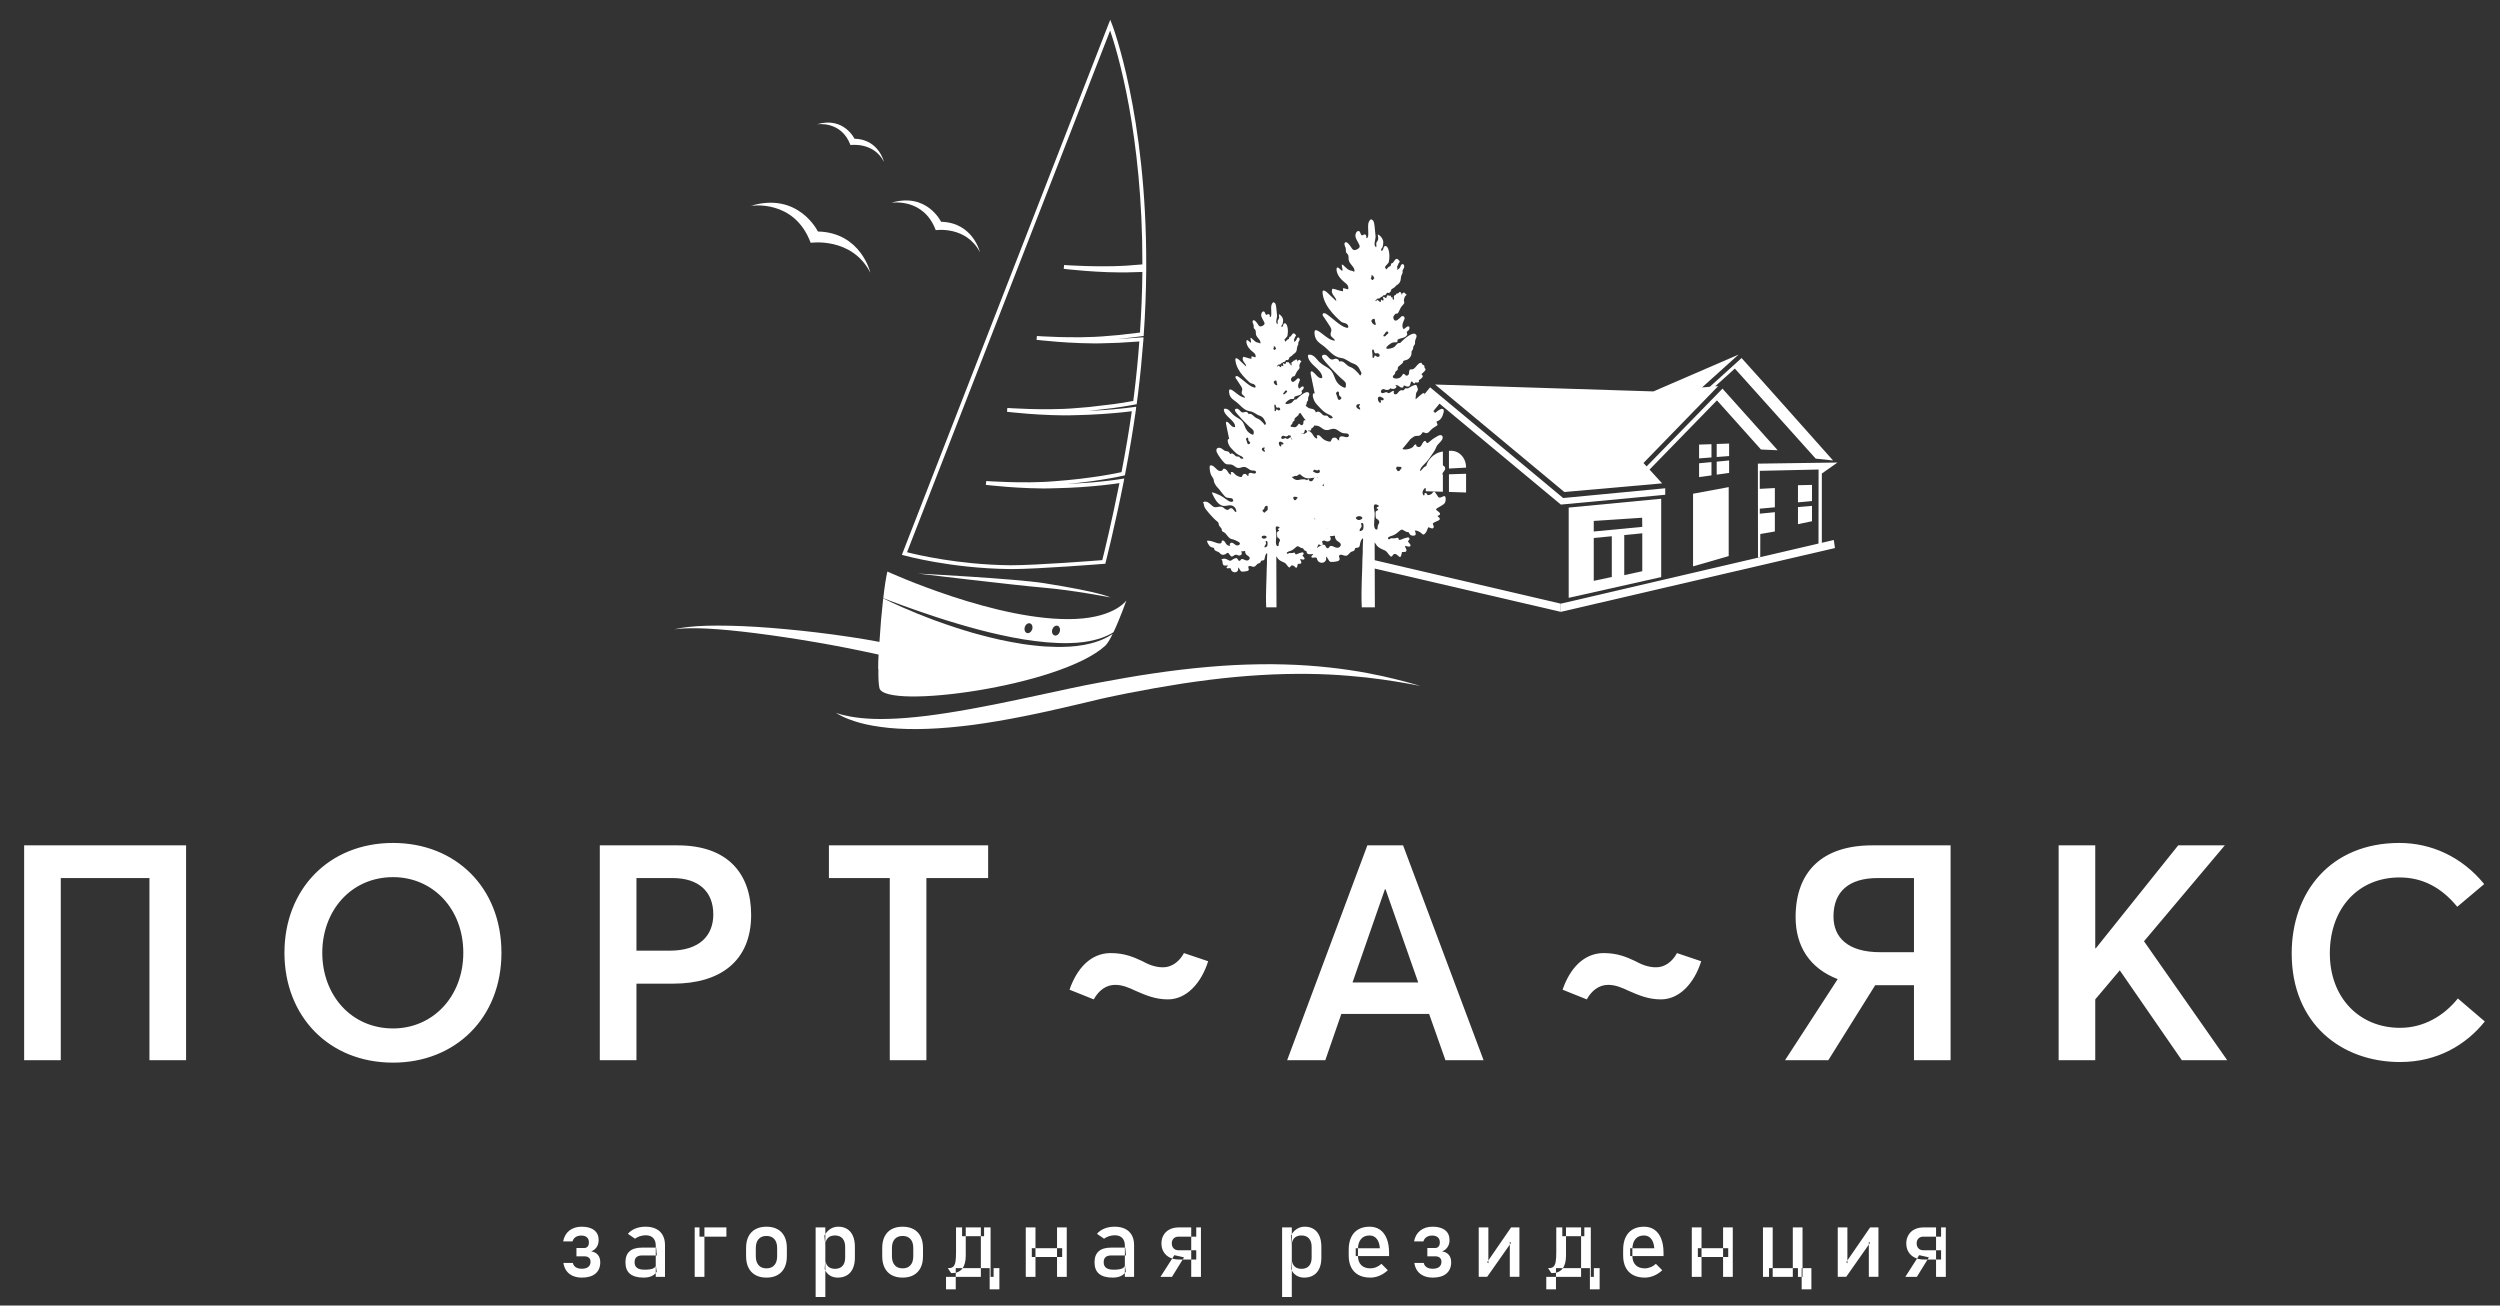
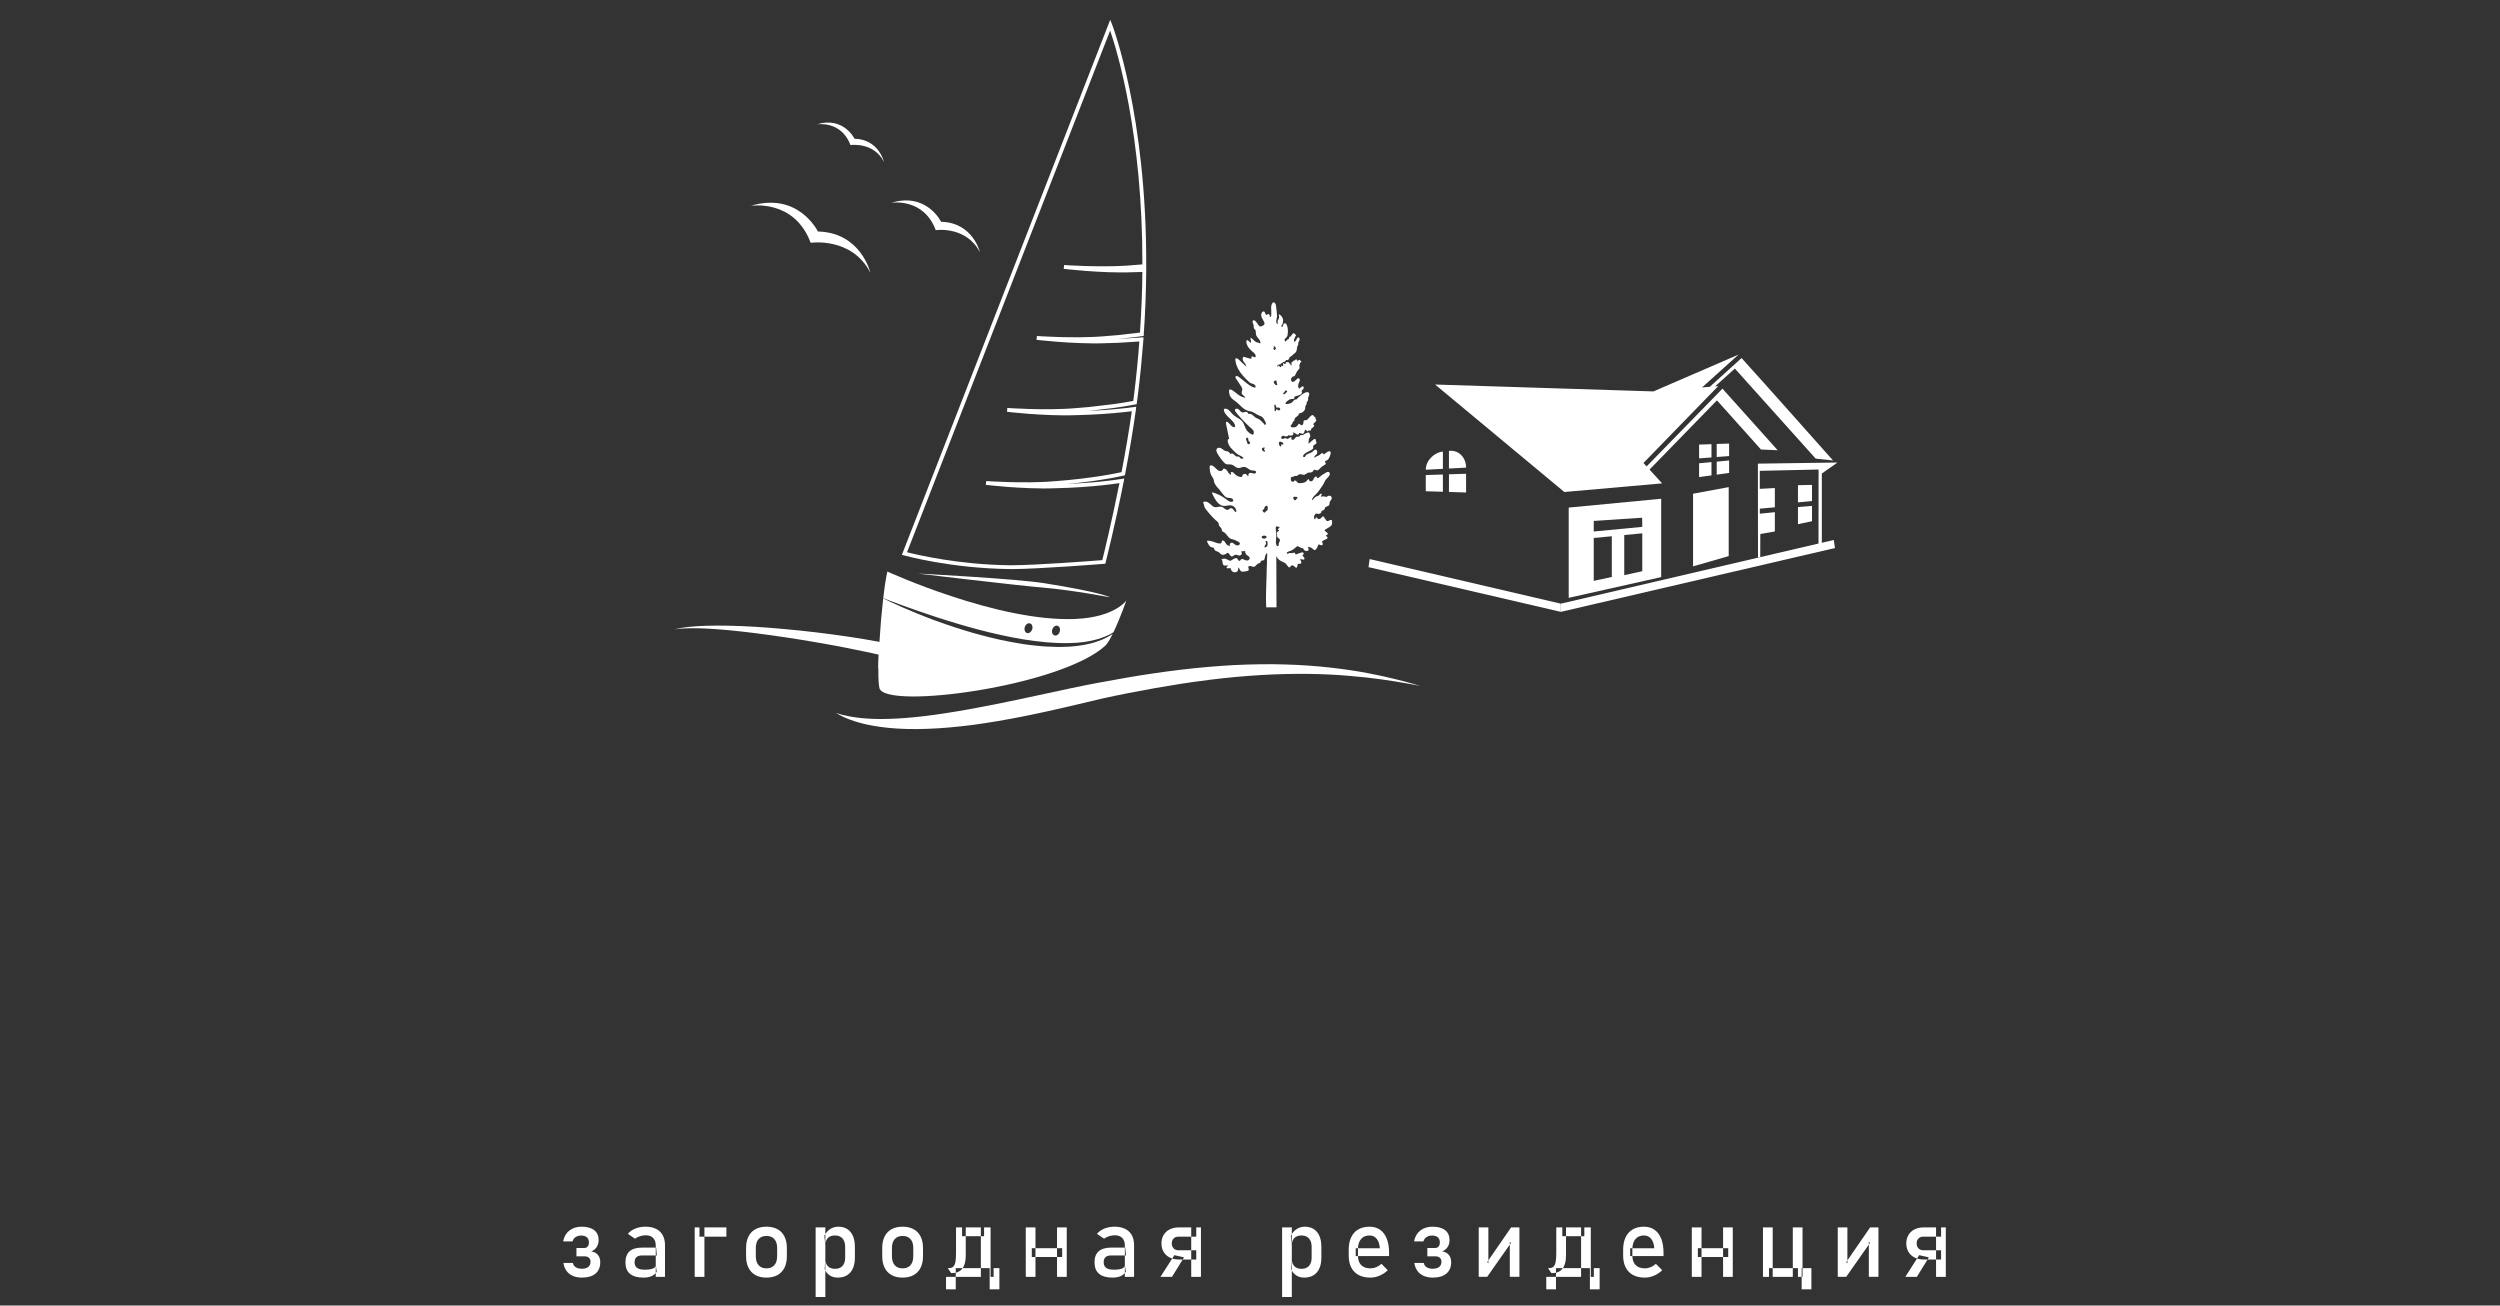
<svg xmlns="http://www.w3.org/2000/svg" width="90" height="47" viewBox="0 0 90 47" fill="none">
  <rect x="0" y="0" width="90" height="47" fill="#333333" stroke="none" />
  <g clip-path="url(#clip0_289_1040)">
-     <path fill-rule="evenodd" clip-rule="evenodd" d="M0.869 38.168H2.188V31.61H5.38V38.168H6.699V30.433H0.869V38.168ZM14.151 38.255C16.385 38.255 18.052 36.654 18.052 34.3C18.052 31.936 16.385 30.346 14.151 30.346C11.831 30.346 10.24 32.023 10.24 34.3C10.24 36.577 11.831 38.255 14.151 38.255ZM14.151 37.024C12.637 37.024 11.602 35.815 11.602 34.3C11.602 32.786 12.637 31.577 14.151 31.577C15.579 31.577 16.679 32.71 16.679 34.3C16.679 35.88 15.579 37.024 14.151 37.024ZM21.593 38.168H22.912V35.411H24.241C25.908 35.411 27.041 34.616 27.041 32.938C27.041 31.5 26.246 30.433 24.393 30.433H21.593V38.168ZM22.912 34.224V31.61H24.208C25.156 31.61 25.679 32.1 25.679 32.917C25.679 33.679 25.189 34.224 24.11 34.224H22.912ZM32.032 38.168H33.35V31.61H35.573V30.433H29.841V31.61H32.032V38.168ZM46.337 38.168H47.711L48.288 36.501H51.448L52.036 38.168H53.409L50.511 30.433H49.225L46.337 38.168ZM48.691 35.368L49.857 32.013H49.879L51.056 35.368H48.691ZM42.045 35.978C42.709 35.978 43.243 35.401 43.494 34.605L42.622 34.311C42.459 34.616 42.186 34.823 41.87 34.823C41.587 34.823 41.347 34.725 41.108 34.594C40.824 34.464 40.498 34.311 39.985 34.311C39.266 34.311 38.765 34.867 38.503 35.629L39.375 35.978C39.55 35.662 39.811 35.455 40.149 35.455C40.399 35.455 40.639 35.553 40.89 35.673C41.217 35.815 41.576 35.978 42.045 35.978ZM59.794 35.978C60.459 35.978 60.993 35.401 61.243 34.605L60.371 34.311C60.208 34.616 59.936 34.823 59.62 34.823C59.336 34.823 59.097 34.725 58.857 34.594C58.574 34.464 58.247 34.311 57.735 34.311C57.016 34.311 56.514 34.867 56.253 35.629L57.124 35.978C57.299 35.662 57.56 35.455 57.898 35.455C58.149 35.455 58.388 35.553 58.639 35.673C58.966 35.815 59.325 35.978 59.794 35.978ZM64.261 38.168H65.819L67.508 35.466H68.903V38.168H70.221V30.433H67.399C65.634 30.433 64.642 31.348 64.642 33.015C64.642 34.082 65.165 34.867 66.157 35.248L64.261 38.168ZM67.683 34.279C66.517 34.279 66.005 33.745 66.005 32.993C66.005 32.089 66.571 31.61 67.595 31.61H68.903V34.279H67.683ZM74.111 38.168H75.429V35.978L76.312 34.932L78.546 38.168H80.18L77.184 33.886L80.093 30.433H78.415L75.451 34.137H75.429V30.433H74.111V38.168ZM86.402 38.233C87.764 38.233 88.788 37.601 89.453 36.773L88.483 35.945C87.992 36.555 87.273 37.002 86.402 37.002C84.931 37.002 83.874 35.913 83.874 34.322C83.874 32.688 84.909 31.588 86.38 31.588C87.197 31.588 87.883 31.936 88.461 32.644L89.431 31.827C88.624 30.836 87.513 30.346 86.38 30.346C83.895 30.346 82.501 32.121 82.501 34.322C82.501 36.861 84.299 38.233 86.402 38.233Z" fill="white" />
    <path fill-rule="evenodd" clip-rule="evenodd" d="M32.953 23.674C32.95 23.722 32.933 23.77 32.915 23.8C32.904 23.817 32.892 23.83 32.886 23.839C32.875 23.85 32.863 23.859 32.858 23.866C32.826 23.894 32.803 23.904 32.785 23.912C32.751 23.927 32.728 23.933 32.708 23.938C32.687 23.943 32.67 23.947 32.656 23.949C32.592 23.96 32.54 23.963 32.488 23.966C32.439 23.97 32.39 23.97 32.341 23.972H32.321C32.321 23.972 32.312 23.973 32.309 23.974L32.274 23.978L32.214 23.988C32.173 23.993 32.13 24 32.087 24.005C31.928 24.03 31.772 24.055 31.622 24.079C31.622 23.923 31.628 23.751 31.636 23.567C31.524 23.542 31.411 23.517 31.299 23.492C31.045 23.437 30.791 23.385 30.531 23.334C29.76 23.182 28.98 23.05 28.25 22.94C27.517 22.831 26.833 22.744 26.247 22.688C25.655 22.632 25.161 22.61 24.818 22.617C24.494 22.622 24.301 22.654 24.281 22.657C24.289 22.655 24.335 22.643 24.416 22.625C24.506 22.607 24.642 22.584 24.815 22.567C24.988 22.549 25.196 22.534 25.441 22.527C25.684 22.52 25.955 22.52 26.255 22.526C26.85 22.538 27.543 22.58 28.285 22.65C29.027 22.718 29.815 22.811 30.603 22.93C30.955 22.983 31.307 23.041 31.66 23.108C31.697 23.115 31.737 23.123 31.775 23.131C31.968 23.169 32.162 23.209 32.352 23.257C32.448 23.281 32.543 23.306 32.647 23.343C32.673 23.353 32.699 23.362 32.728 23.375C32.759 23.39 32.788 23.401 32.84 23.442C32.858 23.454 32.875 23.466 32.895 23.496C32.907 23.511 32.921 23.529 32.933 23.558C32.944 23.586 32.956 23.628 32.953 23.674Z" fill="white" />
-     <path fill-rule="evenodd" clip-rule="evenodd" d="M48.93 17.535C48.965 17.52 48.981 17.496 49.007 17.473C49.067 17.403 49.101 17.465 49.093 17.286C49.093 17.154 48.965 17.232 48.947 17.286C48.938 17.349 48.938 17.349 48.904 17.38C48.879 17.395 48.836 17.419 48.862 17.457C48.879 17.481 48.913 17.52 48.93 17.535ZM49.41 12.755C49.41 12.794 49.393 12.911 49.452 12.879C49.478 12.864 49.469 12.833 49.487 12.802C49.555 12.794 49.546 12.872 49.633 12.841C49.684 12.825 49.675 12.763 49.633 12.732C49.589 12.685 49.521 12.755 49.487 12.701C49.461 12.654 49.469 12.592 49.427 12.576C49.367 12.6 49.41 12.693 49.41 12.755ZM48.143 14.1C48.066 14.154 48.108 14.185 48.134 14.263C48.151 14.317 48.168 14.434 48.245 14.387C48.262 14.372 48.305 14.341 48.288 14.317C48.28 14.294 48.245 14.263 48.228 14.255C48.194 14.216 48.211 14.201 48.203 14.146C48.203 14.115 48.177 14.076 48.143 14.1ZM49.684 14.504C49.752 14.473 49.692 14.457 49.709 14.411C49.752 14.395 49.752 14.418 49.778 14.411C49.812 14.411 49.846 14.341 49.752 14.309C49.726 14.302 49.701 14.278 49.684 14.278C49.555 14.263 49.598 14.465 49.684 14.504ZM48.998 18.841C48.99 18.895 49.05 18.919 48.998 18.989C48.973 19.027 48.938 19.058 48.947 19.121C48.99 19.121 49.016 19.105 49.042 19.09C49.076 19.058 49.076 19.058 49.084 18.996C49.093 18.926 49.093 18.779 48.998 18.841ZM48.896 18.584C48.845 18.6 48.785 18.623 48.827 18.678C48.862 18.709 48.896 18.732 48.956 18.716C49.136 18.662 49.007 18.561 48.896 18.584ZM50.317 16.96C50.403 16.968 50.411 16.905 50.428 16.882C50.445 16.859 50.454 16.874 50.462 16.843C50.445 16.82 50.428 16.805 50.394 16.805C50.377 16.805 50.359 16.805 50.343 16.805C50.325 16.805 50.317 16.797 50.291 16.797C50.231 16.882 50.265 16.867 50.291 16.921C50.299 16.929 50.308 16.952 50.317 16.96ZM49.444 11.48C49.282 11.527 49.435 11.682 49.478 11.69C49.58 11.713 49.504 11.651 49.495 11.511C49.487 11.473 49.478 11.473 49.444 11.48ZM48.965 14.745C48.973 14.667 48.93 14.667 48.922 14.62C48.938 14.589 48.965 14.605 48.956 14.55C48.93 14.543 48.81 14.543 48.827 14.644C48.836 14.69 48.913 14.737 48.965 14.745ZM49.803 12.102C49.82 12.11 49.846 12.118 49.863 12.102C49.889 12.094 49.889 12.086 49.906 12.063C49.931 12.017 50.035 12.017 49.948 11.931C49.871 11.931 49.871 12.009 49.82 12.048C49.803 12.071 49.795 12.071 49.803 12.102ZM49.478 10.027C49.469 10.004 49.461 9.98 49.444 9.949C49.427 9.926 49.418 9.91 49.367 9.91C49.367 9.957 49.383 9.965 49.367 9.988C49.349 10.011 49.341 10.027 49.367 10.05C49.418 10.12 49.444 10.05 49.444 10.05C49.461 10.027 49.452 10.042 49.478 10.027ZM49.615 18.32C49.589 18.32 49.529 18.312 49.572 18.266C49.589 18.242 49.623 18.25 49.64 18.219C49.633 18.18 49.478 18.11 49.461 18.204C49.452 18.266 49.478 18.398 49.487 18.46C49.504 18.608 49.435 18.88 49.487 19.004C49.495 19.027 49.529 19.082 49.572 19.058C49.606 19.043 49.589 18.981 49.598 18.942C49.606 18.872 49.701 18.81 49.623 18.724C49.572 18.662 49.521 18.709 49.521 18.538C49.521 18.491 49.512 18.429 49.538 18.406C49.572 18.367 49.615 18.39 49.615 18.32ZM46.131 17.053V17.061C46.174 17.108 46.174 17.209 46.2 17.271C46.259 17.411 46.576 17.753 46.705 17.869C46.739 17.9 46.833 17.963 46.842 18.009C46.867 18.087 46.825 18.087 46.927 18.196C47.039 18.312 46.961 18.336 47.013 18.382C47.03 18.398 47.081 18.421 47.107 18.437C47.227 18.515 47.295 18.732 47.484 18.748C47.535 18.755 47.63 18.802 47.681 18.825C47.731 18.856 47.835 18.887 47.817 18.957C47.8 19.027 47.707 19.051 47.63 19.012C47.586 18.989 47.441 18.825 47.364 18.95C47.338 18.989 47.364 19.012 47.38 19.051C47.124 19.051 47.193 18.794 47.005 18.802C46.97 18.872 47.005 18.934 46.902 18.942C46.722 18.942 46.525 18.787 46.311 18.818C46.32 18.887 46.397 19.02 46.431 19.051C46.542 19.175 46.628 19.082 46.645 19.191C46.662 19.292 46.773 19.292 46.85 19.338C46.919 19.377 46.944 19.478 47.081 19.455C47.133 19.447 47.175 19.424 47.201 19.401C47.347 19.268 47.347 19.634 47.518 19.509C47.552 19.486 47.586 19.455 47.638 19.455C47.689 19.455 47.723 19.486 47.783 19.494C47.869 19.494 47.963 19.416 47.869 19.307L48.057 19.284C48.057 19.393 48.1 19.447 48.16 19.486C48.22 19.525 48.314 19.579 48.245 19.672C48.177 19.75 48.091 19.719 48.014 19.68C47.852 19.595 47.86 19.727 47.809 19.735C47.715 19.75 47.74 19.595 47.638 19.61C47.552 19.626 47.484 19.672 47.432 19.711C47.312 19.805 47.21 19.54 46.97 19.672C47.005 19.704 47.013 19.711 47.021 19.774C47.039 19.976 47.081 19.96 47.278 19.945C47.27 19.976 47.252 19.976 47.235 19.999C47.218 20.015 47.201 20.03 47.21 20.053C47.252 20.123 47.372 20.022 47.407 20.1C47.424 20.131 47.407 20.147 47.441 20.186C47.492 20.263 47.612 20.287 47.689 20.224C47.775 20.147 47.723 20.084 47.749 20.038C47.766 20.046 47.749 20.038 47.766 20.053C47.783 20.069 47.843 20.201 47.877 20.217C47.929 20.248 48.1 20.217 48.16 20.201C48.296 20.154 48.177 20.061 48.211 19.999C48.254 19.921 48.391 20.022 48.468 20.007C48.536 19.991 48.579 19.906 48.639 19.867C48.673 19.851 48.725 19.843 48.751 19.82C48.785 19.789 48.759 19.742 48.81 19.727C48.862 19.711 48.896 19.727 48.93 19.688C48.973 19.634 48.947 19.486 49.05 19.385C49.067 19.369 49.059 19.377 49.059 19.385C49.084 19.401 49.067 19.478 49.067 19.509C49.059 19.603 49.059 19.774 49.059 19.882C49.05 20.046 49.042 20.217 49.042 20.388C49.033 20.551 49.033 20.722 49.024 20.893C49.016 21.048 49.007 21.592 49.024 21.864H49.495L49.487 19.525C49.538 19.579 49.546 19.672 49.726 19.758C49.778 19.789 49.846 19.805 49.889 19.836C49.948 19.882 49.992 19.968 50.052 20.022C50.137 20.1 50.129 19.875 50.274 19.96C50.299 19.976 50.325 19.999 50.343 20.015C50.437 20.131 50.454 19.952 50.471 19.875C50.539 19.859 50.625 19.898 50.633 19.812C50.633 19.75 50.582 19.719 50.582 19.649C50.608 19.649 50.762 19.719 50.779 19.642C50.787 19.587 50.702 19.533 50.685 19.486C50.702 19.455 50.753 19.439 50.736 19.385C50.728 19.331 50.667 19.346 50.617 19.362C50.531 19.377 50.411 19.447 50.377 19.439C50.317 19.408 50.394 19.323 50.222 19.377C50.171 19.385 50.137 19.377 50.094 19.377C50.035 19.385 50.043 19.408 50.008 19.416C49.974 19.408 49.966 19.393 49.966 19.354C50.035 19.307 50.069 19.299 50.163 19.268C50.248 19.237 50.343 19.144 50.411 19.09C50.505 19.012 50.539 19.152 50.711 19.16C50.745 19.222 50.771 19.292 50.89 19.284C51.019 19.276 50.95 19.16 50.933 19.097C51.035 19.097 51.104 19.144 51.173 19.198C51.207 19.23 51.25 19.307 51.353 19.136C51.37 19.105 51.404 18.996 51.421 18.981C51.481 18.989 51.549 19.051 51.592 19.012C51.652 18.965 51.575 18.895 51.583 18.841C51.601 18.818 51.738 18.755 51.78 18.74C51.909 18.67 51.772 18.616 51.746 18.569C51.746 18.569 51.746 18.569 51.755 18.569C51.78 18.561 51.806 18.553 51.832 18.53C51.883 18.468 51.738 18.39 51.695 18.351C51.704 18.305 51.772 18.273 51.815 18.25C51.9 18.196 52.012 18.157 52.037 18.048C52.046 18.002 52.055 17.893 52.012 17.862C51.96 17.838 51.832 17.97 51.772 17.885C51.738 17.831 51.678 17.737 51.644 17.698C51.601 17.698 51.592 17.714 51.575 17.737C51.524 17.815 51.421 17.838 51.387 17.815C51.361 17.776 51.353 17.722 51.284 17.761C51.275 17.807 51.292 17.799 51.267 17.838C51.215 17.831 51.207 17.745 51.215 17.698C51.224 17.66 51.241 17.644 51.25 17.628C51.301 17.512 51.395 17.621 51.481 17.574C51.532 17.551 51.558 17.512 51.558 17.442C51.627 17.442 51.669 17.411 51.695 17.364C51.729 17.279 51.712 17.279 51.797 17.247C51.849 17.224 51.909 17.209 51.917 17.154C51.943 17.061 51.9 17.061 51.969 16.983C51.994 16.944 52.046 16.898 52.02 16.828C52.003 16.781 51.951 16.735 51.874 16.758C51.815 16.773 51.806 16.828 51.712 16.797C51.627 16.766 51.601 16.789 51.524 16.805L51.575 16.657C51.506 16.649 51.481 16.696 51.447 16.727C51.413 16.766 51.378 16.766 51.318 16.789C51.224 16.828 51.207 16.913 51.122 16.96C51.113 16.867 51.224 16.758 51.267 16.719C51.395 16.602 51.506 16.431 51.601 16.291C51.687 16.167 51.695 16.105 51.738 16.035C51.789 15.965 51.866 15.911 51.917 15.825C51.977 15.709 51.9 15.615 51.764 15.693C51.558 15.81 51.575 15.81 51.421 15.934C51.361 15.981 51.344 15.911 51.318 15.872C51.181 15.872 51.207 16.128 51.045 16.089C50.976 16.074 50.993 16.035 50.976 15.996C50.916 16.004 50.899 16.043 50.873 16.082C50.787 16.175 50.548 16.206 50.471 16.159C50.437 16.136 50.428 16.097 50.385 16.074C50.325 16.027 50.308 16.074 50.282 16.105C50.24 16.136 50.18 16.097 50.163 16.066C50.145 16.027 50.154 15.965 50.154 15.918C50.205 15.872 50.248 15.903 50.291 15.872C50.317 15.848 50.317 15.841 50.368 15.848C50.471 15.864 50.471 15.786 50.557 15.771C50.608 15.755 50.659 15.786 50.711 15.794C50.847 15.81 50.856 15.701 50.984 15.693C51.062 15.693 51.087 15.693 51.138 15.662C51.173 15.631 51.19 15.6 51.215 15.561C51.301 15.561 51.327 15.631 51.421 15.569C51.506 15.499 51.506 15.452 51.695 15.343C51.797 15.289 51.729 15.265 51.712 15.18L51.738 15.165C51.883 15.118 51.934 14.986 51.969 14.846C52.003 14.721 51.926 14.69 51.832 14.745C51.746 14.791 51.72 14.822 51.66 14.869C51.635 14.838 51.618 14.776 51.558 14.815C51.489 14.846 51.541 14.869 51.336 14.955C51.284 14.97 51.258 15.001 51.224 15.017C51.215 14.885 51.353 14.916 51.361 14.768C51.361 14.714 51.353 14.652 51.292 14.644C51.241 14.636 51.198 14.69 51.173 14.714C51.104 14.791 51.027 14.791 50.924 14.846C50.882 14.869 50.839 14.885 50.822 14.931C50.805 14.993 50.753 15.001 50.711 14.962C50.702 14.877 50.822 14.799 50.882 14.768C50.941 14.729 51.087 14.667 51.13 14.636C51.198 14.574 51.173 14.55 51.173 14.496C51.173 14.395 51.378 14.411 51.318 14.294C51.275 14.201 51.301 14.17 51.267 14.154C51.207 14.123 51.019 14.348 50.959 14.372C50.968 14.325 50.968 14.185 50.984 14.146C51.01 14.084 51.062 14.061 51.035 13.975C51.027 13.944 51.01 13.913 51.002 13.882C50.976 13.851 50.959 13.851 50.916 13.867C50.787 13.898 50.711 13.991 50.667 13.983C50.625 13.983 50.617 13.96 50.573 13.999C50.557 14.022 50.539 14.053 50.505 14.053C50.454 14.053 50.445 14.037 50.403 14.061C50.351 14.092 50.325 14.154 50.282 14.185C50.248 14.201 50.205 14.201 50.188 14.177C50.163 14.146 50.18 14.107 50.18 14.069C50.086 14.069 50.043 14.177 49.966 14.146C49.923 14.123 49.923 14.1 49.855 14.131C49.82 14.146 49.778 14.162 49.743 14.146C49.666 14.115 49.743 13.975 49.838 14.014C49.871 14.03 49.897 14.045 49.958 14.037C49.983 14.03 50.017 14.022 50.035 13.999L50.043 13.975C50.069 13.999 50.154 14.006 50.188 13.999C50.231 13.983 50.274 13.96 50.274 13.905C50.257 13.89 50.231 13.882 50.231 13.867C50.368 13.843 50.385 13.975 50.488 13.952C50.531 13.944 50.522 13.913 50.531 13.882C50.59 13.867 50.659 13.952 50.728 13.905C50.787 13.859 50.771 13.789 50.805 13.734C50.882 13.734 50.856 13.812 50.933 13.804L50.95 13.765C51.027 13.781 51.104 13.781 51.078 13.688C51.122 13.664 51.155 13.633 51.19 13.602C51.25 13.532 51.215 13.524 51.173 13.478C51.19 13.431 51.361 13.338 51.309 13.268C51.284 13.237 51.275 13.268 51.284 13.214C51.284 13.175 51.275 13.167 51.258 13.151C51.138 13.081 51.207 13.128 51.181 13.066C51.13 13.043 51.078 13.089 51.053 13.113C51.027 13.136 50.993 13.175 50.968 13.206C50.941 13.237 50.907 13.276 50.864 13.291C50.805 13.315 50.753 13.268 50.736 13.346C50.719 13.4 50.736 13.454 50.702 13.493C50.659 13.54 50.617 13.532 50.582 13.493C50.531 13.439 50.513 13.447 50.48 13.509C50.454 13.548 50.428 13.579 50.385 13.602C50.291 13.649 50.111 13.633 50.145 13.54C50.163 13.501 50.214 13.486 50.222 13.439C50.231 13.408 50.231 13.385 50.248 13.369C50.265 13.346 50.282 13.346 50.299 13.33C50.343 13.291 50.291 13.245 50.351 13.19C50.403 13.144 50.445 13.12 50.496 13.066C50.531 13.027 50.496 13.027 50.522 12.996C50.531 12.98 50.625 12.965 50.659 12.949C50.728 12.918 50.805 12.833 50.813 12.739C50.822 12.631 50.796 12.677 50.856 12.592C50.882 12.561 50.864 12.506 50.89 12.46C50.924 12.405 50.95 12.397 50.941 12.32C50.941 12.25 50.959 12.226 50.976 12.18C51.035 12.063 50.959 11.978 50.83 12.024C50.711 12.071 50.59 12.172 50.496 12.258C50.488 12.265 50.411 12.343 50.411 12.343C50.359 12.366 50.343 12.32 50.274 12.405C50.197 12.498 50.18 12.514 50.052 12.545C49.769 12.607 49.966 12.421 50.077 12.359C50.222 12.273 50.334 12.39 50.308 12.234C50.411 12.156 50.565 12.188 50.642 12.079C50.702 11.986 50.59 11.986 50.685 11.908C50.711 11.892 50.728 11.877 50.736 11.838C50.753 11.791 50.736 11.768 50.719 11.752C50.659 11.721 50.565 11.846 50.531 11.853C50.42 11.713 50.548 11.543 50.565 11.473C50.573 11.418 50.539 11.379 50.496 11.379C50.454 11.371 50.42 11.426 50.394 11.449C50.368 11.473 50.334 11.496 50.308 11.519C50.18 11.605 50.145 11.434 50.163 11.395C50.171 11.371 50.222 11.309 50.231 11.302C50.282 11.271 50.308 11.317 50.343 11.247C50.377 11.185 50.42 11.076 50.454 11.037C50.599 10.874 50.548 10.913 50.539 10.82C50.539 10.796 50.557 10.711 50.573 10.688C50.582 10.649 50.651 10.633 50.625 10.586C50.599 10.563 50.608 10.594 50.582 10.563L50.557 10.532C50.505 10.524 50.471 10.586 50.437 10.625C50.445 10.594 50.462 10.586 50.445 10.548C50.437 10.532 50.411 10.509 50.385 10.509C50.351 10.532 50.368 10.555 50.308 10.563C50.248 10.571 50.282 10.586 50.24 10.617C50.205 10.633 50.18 10.633 50.18 10.688C50.18 10.742 50.197 10.742 50.171 10.796C50.154 10.789 50.163 10.796 50.145 10.773C50.129 10.758 50.129 10.719 50.129 10.695L50.094 10.711L50.052 10.633C50.035 10.641 50.043 10.641 50.026 10.649C49.897 10.602 49.94 10.664 49.906 10.726C49.838 10.734 49.846 10.664 49.795 10.695C49.769 10.742 49.838 10.758 49.795 10.82C49.743 10.82 49.778 10.804 49.735 10.789C49.701 10.804 49.718 10.827 49.709 10.866C49.649 10.882 49.623 10.796 49.572 10.796C49.546 10.82 49.564 10.835 49.529 10.843C49.495 10.804 49.538 10.804 49.564 10.773C49.598 10.726 49.598 10.758 49.657 10.742C49.701 10.726 49.684 10.703 49.726 10.688C49.778 10.672 49.769 10.68 49.795 10.633C49.846 10.625 49.871 10.633 49.897 10.594C49.948 10.509 49.931 10.54 49.992 10.548C50.017 10.555 50.06 10.501 50.069 10.486C50.094 10.431 50.06 10.431 50.129 10.392C50.265 10.315 50.214 10.307 50.291 10.26C50.488 10.136 50.385 10.011 50.48 9.856C50.513 9.794 50.48 9.778 50.496 9.731C50.513 9.693 50.531 9.677 50.548 9.63C50.573 9.514 50.48 9.459 50.428 9.56C50.411 9.607 50.403 9.63 50.377 9.662C50.359 9.677 50.317 9.708 50.291 9.716C50.334 9.623 50.265 9.623 50.317 9.56C50.334 9.529 50.334 9.529 50.343 9.491C50.377 9.421 50.428 9.444 50.343 9.351C50.24 9.25 50.197 9.413 50.145 9.459C50.111 9.483 50.086 9.467 50.077 9.514C50.06 9.56 50.077 9.576 50.026 9.592C49.958 9.615 49.948 9.677 49.897 9.7C49.889 9.693 49.889 9.669 49.88 9.654C49.871 9.63 49.863 9.638 49.855 9.615C49.871 9.592 49.906 9.545 49.931 9.522C49.958 9.491 49.992 9.467 50 9.413C50.017 9.343 50.026 9.172 50.008 9.094C50 9.009 49.958 8.877 49.897 8.861C49.778 8.822 49.829 9.032 49.726 9.032C49.718 8.978 49.718 8.97 49.743 8.939C49.795 8.892 49.803 8.737 49.795 8.674C49.769 8.573 49.684 8.465 49.598 8.441C49.606 8.527 49.64 8.597 49.589 8.674C49.564 8.713 49.546 8.721 49.546 8.783C49.546 8.822 49.555 8.861 49.546 8.9C49.418 8.845 49.529 8.612 49.521 8.511C49.512 8.449 49.487 8.101 49.469 8.038C49.461 7.992 49.444 7.945 49.41 7.922C49.401 7.914 49.375 7.906 49.375 7.898H49.349C49.333 7.914 49.324 7.914 49.306 7.937C49.298 7.953 49.289 7.968 49.282 7.984C49.196 8.14 49.333 8.581 49.187 8.573C49.187 8.534 49.196 8.503 49.178 8.472C49.101 8.356 49.033 8.589 48.973 8.387C48.922 8.224 48.759 8.364 48.802 8.542C48.819 8.597 48.853 8.659 48.879 8.706C48.947 8.838 49.016 8.908 48.819 8.993C48.733 9.024 48.699 8.985 48.664 8.939C48.639 8.892 48.485 8.651 48.417 8.737C48.373 8.783 48.425 8.877 48.442 8.923C48.468 9.001 48.425 9.063 48.485 9.117C48.605 9.219 48.494 9.327 48.605 9.475C48.647 9.545 48.802 9.669 48.751 9.786C48.733 9.786 48.751 9.786 48.733 9.778C48.691 9.747 48.673 9.755 48.622 9.739C48.485 9.716 48.382 9.529 48.305 9.522C48.296 9.615 48.348 9.677 48.322 9.755C48.296 9.747 48.237 9.677 48.211 9.662C48.091 9.545 48.074 9.763 48.211 9.965C48.28 10.058 48.322 10.097 48.408 10.167C48.477 10.221 48.562 10.283 48.536 10.415C48.485 10.415 48.408 10.377 48.356 10.369C48.348 10.392 48.348 10.447 48.348 10.486C48.228 10.478 48.091 10.408 47.971 10.392C47.869 10.586 48.108 10.68 48.108 10.835C48.066 10.812 47.929 10.664 47.886 10.633C47.843 10.594 47.689 10.415 47.62 10.47C47.612 10.486 47.612 10.517 47.612 10.54C47.612 10.563 47.62 10.579 47.62 10.602C47.654 10.843 47.8 11.076 47.954 11.255C48.04 11.356 48.134 11.449 48.237 11.543C48.305 11.605 48.314 11.605 48.425 11.636C48.519 11.659 48.562 11.76 48.528 11.791C48.511 11.815 48.468 11.799 48.451 11.791C48.262 11.752 47.929 11.418 47.749 11.302C47.715 11.278 47.638 11.255 47.62 11.302C47.595 11.348 47.647 11.403 47.672 11.434L47.886 11.76C47.98 11.923 47.886 11.939 47.903 12.056C47.912 12.149 48.049 12.18 48.057 12.265C47.894 12.25 47.775 12.149 47.681 12.079C47.638 12.048 47.39 11.83 47.338 11.9C47.304 11.947 47.33 12.079 47.347 12.133C47.398 12.281 47.492 12.343 47.612 12.429C47.835 12.584 47.98 12.848 48.28 12.887C48.4 12.903 48.4 12.926 48.485 12.965C48.519 12.988 48.545 12.996 48.579 13.019C48.699 13.113 48.853 13.066 48.965 13.33C49.007 13.416 49.042 13.439 48.973 13.517V13.524C48.938 13.501 48.922 13.462 48.896 13.431C48.827 13.361 48.725 13.252 48.631 13.221C48.459 13.175 48.373 12.949 48.228 13.019L48.22 13.011L48.211 13.004C48.194 12.965 48.177 12.941 48.143 12.926C48.083 12.903 48.057 12.918 48.006 12.934C47.843 12.996 47.809 12.747 47.663 12.771C47.612 12.771 47.578 12.809 47.595 12.864C47.638 12.98 48.134 13.486 48.254 13.594C48.296 13.633 48.408 13.719 48.434 13.765C48.459 13.804 48.459 13.867 48.451 13.913C48.434 13.983 48.391 13.96 48.348 13.936C48.168 13.851 48.091 13.719 48.032 13.548C47.92 13.221 47.731 13.245 47.501 13.035C47.415 12.965 47.287 12.716 47.09 12.778C47.056 12.941 47.261 13.128 47.338 13.198C47.398 13.252 47.638 13.454 47.595 13.61C47.484 13.641 47.39 13.509 47.338 13.454C47.244 13.346 47.15 13.315 47.193 13.501C47.21 13.61 47.321 14.1 47.33 14.162H47.278C47.227 14.255 47.304 14.411 47.338 14.473C47.398 14.566 47.467 14.62 47.526 14.69C47.586 14.752 47.663 14.83 47.749 14.877C47.826 14.924 47.971 14.962 47.98 15.048C47.817 15.102 47.835 14.97 47.758 14.962C47.723 14.955 47.697 14.97 47.654 14.955C47.612 14.939 47.569 14.877 47.535 14.854C47.475 14.807 47.432 14.807 47.372 14.846C47.338 14.768 47.312 14.729 47.21 14.714C47.116 14.706 47.081 14.667 47.021 14.62C46.978 14.589 46.884 14.527 46.799 14.574C46.73 14.605 46.73 14.69 46.765 14.768C46.833 14.916 47.005 15.149 47.116 15.258C47.184 15.32 47.227 15.32 47.338 15.32C47.552 15.312 47.586 15.475 47.749 15.483C47.835 15.491 47.903 15.444 47.98 15.437C48.16 15.421 48.22 15.592 48.4 15.6C48.442 15.6 48.485 15.6 48.519 15.615C48.545 15.631 48.579 15.67 48.554 15.701C48.511 15.778 48.4 15.716 48.331 15.709C48.228 15.693 48.194 15.771 48.211 15.856C48.134 15.848 48.143 15.747 48.04 15.755C47.945 15.755 47.937 15.833 47.903 15.895C47.809 15.911 47.672 15.841 47.62 15.794C47.561 15.747 47.492 15.615 47.398 15.685C47.415 15.732 47.424 15.724 47.415 15.786C47.338 15.786 47.287 15.693 47.252 15.631C47.218 15.584 47.15 15.491 47.056 15.522C47.039 15.561 47.047 15.569 47.005 15.6C46.978 15.615 46.944 15.623 46.91 15.623C46.739 15.615 46.619 15.289 46.439 15.382C46.422 15.522 46.456 15.716 46.508 15.817C46.542 15.88 46.585 15.926 46.61 15.988C46.636 16.058 46.619 16.105 46.662 16.183C46.714 16.299 46.807 16.393 46.884 16.478C46.953 16.579 47.039 16.672 47.116 16.766C47.235 16.913 47.407 16.805 47.492 16.913C47.543 16.976 47.509 17.053 47.39 17.03C47.278 17.006 47.107 16.836 46.91 16.735C46.85 16.703 46.602 16.595 46.533 16.602C46.542 16.618 46.559 16.665 46.568 16.688C46.654 16.867 46.773 17.108 46.97 17.193C47.141 17.271 47.278 17.162 47.441 17.201C47.569 17.232 47.663 17.349 47.654 17.504C47.535 17.488 47.543 17.333 47.415 17.325C47.312 17.317 47.312 17.488 47.124 17.349C47.081 17.317 47.03 17.255 46.944 17.255C46.765 17.24 46.696 17.364 46.508 17.178C46.431 17.108 46.294 16.96 46.131 17.053Z" fill="white" />
    <path fill-rule="evenodd" clip-rule="evenodd" d="M45.51 18.46C45.536 18.448 45.55 18.43 45.57 18.411C45.617 18.356 45.644 18.405 45.638 18.265C45.638 18.161 45.536 18.222 45.523 18.265C45.516 18.314 45.516 18.314 45.489 18.338C45.469 18.35 45.435 18.369 45.456 18.399C45.469 18.417 45.496 18.448 45.51 18.46ZM45.886 14.702C45.886 14.732 45.873 14.824 45.92 14.799C45.94 14.787 45.933 14.763 45.947 14.738C46.001 14.732 45.994 14.793 46.061 14.769C46.102 14.757 46.095 14.708 46.061 14.683C46.028 14.647 45.974 14.702 45.947 14.659C45.927 14.622 45.933 14.573 45.9 14.561C45.853 14.579 45.886 14.653 45.886 14.702ZM44.89 15.759C44.83 15.802 44.863 15.826 44.884 15.887C44.897 15.93 44.91 16.022 44.971 15.985C44.984 15.973 45.018 15.948 45.005 15.93C44.998 15.912 44.971 15.887 44.958 15.881C44.931 15.851 44.944 15.838 44.937 15.796C44.937 15.771 44.917 15.741 44.89 15.759ZM46.102 16.077C46.156 16.052 46.108 16.04 46.122 16.003C46.156 15.991 46.156 16.009 46.176 16.003C46.203 16.003 46.23 15.948 46.156 15.924C46.136 15.918 46.115 15.899 46.102 15.899C46.001 15.887 46.035 16.046 46.102 16.077ZM45.563 19.487C45.556 19.53 45.604 19.548 45.563 19.603C45.543 19.634 45.516 19.658 45.523 19.707C45.556 19.707 45.577 19.695 45.597 19.683C45.624 19.658 45.624 19.658 45.63 19.609C45.638 19.554 45.638 19.438 45.563 19.487ZM45.482 19.285C45.442 19.298 45.395 19.316 45.429 19.359C45.456 19.383 45.482 19.401 45.53 19.389C45.671 19.346 45.57 19.267 45.482 19.285ZM46.6 18.008C46.667 18.014 46.673 17.965 46.687 17.947C46.701 17.928 46.708 17.941 46.714 17.916C46.701 17.898 46.687 17.886 46.66 17.886C46.647 17.886 46.633 17.886 46.62 17.886C46.607 17.886 46.6 17.88 46.58 17.88C46.533 17.947 46.559 17.935 46.58 17.977C46.587 17.984 46.593 18.002 46.6 18.008ZM45.913 13.699C45.785 13.736 45.907 13.858 45.94 13.864C46.021 13.883 45.961 13.834 45.954 13.724C45.947 13.693 45.94 13.693 45.913 13.699ZM45.536 16.266C45.543 16.205 45.51 16.205 45.502 16.168C45.516 16.144 45.536 16.156 45.53 16.113C45.51 16.107 45.415 16.107 45.429 16.187C45.435 16.223 45.496 16.26 45.536 16.266ZM46.196 14.188C46.209 14.194 46.23 14.2 46.243 14.188C46.263 14.182 46.263 14.176 46.277 14.158C46.297 14.121 46.377 14.121 46.31 14.054C46.25 14.054 46.25 14.115 46.209 14.145C46.196 14.164 46.189 14.164 46.196 14.188ZM45.94 12.556C45.933 12.538 45.927 12.52 45.913 12.495C45.9 12.477 45.893 12.465 45.853 12.465C45.853 12.502 45.866 12.508 45.853 12.526C45.839 12.544 45.833 12.556 45.853 12.575C45.893 12.63 45.913 12.575 45.913 12.575C45.927 12.556 45.92 12.569 45.94 12.556ZM46.048 19.078C46.028 19.078 45.98 19.071 46.014 19.035C46.028 19.016 46.054 19.023 46.068 18.998C46.061 18.968 45.94 18.913 45.927 18.986C45.92 19.035 45.94 19.139 45.947 19.188C45.961 19.304 45.907 19.517 45.947 19.615C45.954 19.634 45.98 19.677 46.014 19.658C46.041 19.646 46.028 19.597 46.035 19.566C46.041 19.512 46.115 19.462 46.054 19.395C46.014 19.346 45.974 19.383 45.974 19.249C45.974 19.212 45.967 19.163 45.987 19.145C46.014 19.114 46.048 19.133 46.048 19.078ZM43.309 18.081V18.087C43.342 18.124 43.342 18.204 43.362 18.253C43.41 18.363 43.659 18.631 43.76 18.723C43.786 18.747 43.86 18.796 43.867 18.833C43.888 18.894 43.854 18.894 43.934 18.98C44.022 19.071 43.962 19.09 44.002 19.126C44.015 19.139 44.056 19.157 44.076 19.169C44.17 19.23 44.224 19.401 44.372 19.414C44.412 19.42 44.486 19.456 44.527 19.475C44.567 19.499 44.648 19.524 44.635 19.579C44.621 19.634 44.547 19.652 44.486 19.622C44.453 19.603 44.338 19.475 44.278 19.573C44.258 19.603 44.278 19.622 44.291 19.652C44.089 19.652 44.143 19.45 43.995 19.456C43.968 19.512 43.995 19.56 43.914 19.566C43.773 19.566 43.618 19.444 43.45 19.469C43.457 19.524 43.517 19.628 43.544 19.652C43.632 19.75 43.699 19.677 43.712 19.762C43.726 19.841 43.813 19.841 43.874 19.878C43.928 19.909 43.948 19.988 44.056 19.97C44.096 19.964 44.13 19.945 44.15 19.927C44.264 19.823 44.264 20.11 44.399 20.013C44.426 19.994 44.453 19.97 44.493 19.97C44.534 19.97 44.56 19.994 44.608 20C44.675 20 44.749 19.939 44.675 19.854L44.823 19.835C44.823 19.921 44.857 19.964 44.904 19.994C44.951 20.025 45.025 20.068 44.971 20.141C44.917 20.202 44.85 20.178 44.789 20.147C44.661 20.08 44.668 20.184 44.628 20.19C44.554 20.202 44.574 20.08 44.493 20.092C44.426 20.104 44.372 20.141 44.332 20.172C44.237 20.245 44.157 20.037 43.968 20.141C43.995 20.165 44.002 20.172 44.009 20.22C44.022 20.379 44.056 20.367 44.211 20.355C44.204 20.379 44.19 20.379 44.177 20.398C44.163 20.41 44.15 20.422 44.157 20.44C44.19 20.495 44.285 20.416 44.311 20.477C44.325 20.502 44.311 20.514 44.338 20.544C44.379 20.605 44.473 20.624 44.534 20.575C44.601 20.514 44.56 20.465 44.581 20.428C44.594 20.434 44.581 20.428 44.594 20.44C44.608 20.453 44.655 20.556 44.681 20.569C44.722 20.593 44.857 20.569 44.904 20.556C45.012 20.52 44.917 20.447 44.944 20.398C44.978 20.337 45.086 20.416 45.146 20.404C45.2 20.392 45.233 20.324 45.281 20.294C45.307 20.282 45.348 20.275 45.368 20.257C45.395 20.233 45.375 20.196 45.415 20.184C45.456 20.172 45.482 20.184 45.51 20.153C45.543 20.11 45.523 19.994 45.604 19.915C45.617 19.903 45.61 19.909 45.61 19.915C45.63 19.927 45.617 19.988 45.617 20.013C45.61 20.086 45.61 20.22 45.61 20.306C45.604 20.434 45.597 20.569 45.597 20.703C45.59 20.831 45.59 20.966 45.584 21.101C45.577 21.223 45.57 21.651 45.584 21.864H45.954L45.947 20.025C45.987 20.068 45.994 20.141 46.136 20.208C46.176 20.233 46.23 20.245 46.263 20.269C46.31 20.306 46.344 20.373 46.391 20.416C46.459 20.477 46.452 20.3 46.566 20.367C46.587 20.379 46.607 20.398 46.62 20.41C46.694 20.502 46.708 20.361 46.721 20.3C46.775 20.288 46.842 20.318 46.849 20.251C46.849 20.202 46.808 20.178 46.808 20.123C46.829 20.123 46.95 20.178 46.963 20.116C46.97 20.074 46.903 20.031 46.889 19.994C46.903 19.97 46.943 19.958 46.929 19.915C46.922 19.872 46.876 19.884 46.836 19.896C46.768 19.909 46.673 19.964 46.647 19.958C46.6 19.933 46.66 19.866 46.526 19.909C46.485 19.915 46.459 19.909 46.425 19.909C46.377 19.915 46.385 19.933 46.357 19.939C46.331 19.933 46.324 19.921 46.324 19.89C46.377 19.854 46.405 19.848 46.479 19.823C46.546 19.799 46.62 19.725 46.673 19.683C46.748 19.622 46.775 19.732 46.909 19.738C46.936 19.787 46.956 19.841 47.051 19.835C47.151 19.829 47.098 19.738 47.085 19.689C47.165 19.689 47.219 19.725 47.273 19.768C47.3 19.793 47.334 19.854 47.414 19.719C47.427 19.695 47.455 19.609 47.468 19.597C47.515 19.603 47.569 19.652 47.603 19.622C47.65 19.585 47.589 19.53 47.596 19.487C47.609 19.469 47.717 19.42 47.75 19.407C47.852 19.352 47.744 19.31 47.724 19.273C47.724 19.273 47.724 19.273 47.73 19.273C47.75 19.267 47.771 19.261 47.791 19.242C47.832 19.194 47.717 19.133 47.683 19.102C47.69 19.065 47.744 19.041 47.778 19.023C47.845 18.98 47.932 18.949 47.953 18.864C47.959 18.827 47.966 18.741 47.932 18.717C47.892 18.699 47.791 18.802 47.744 18.735C47.717 18.692 47.67 18.619 47.643 18.589C47.609 18.589 47.603 18.601 47.589 18.619C47.549 18.68 47.468 18.699 47.441 18.68C47.421 18.65 47.414 18.607 47.36 18.637C47.354 18.674 47.367 18.668 47.347 18.699C47.306 18.692 47.3 18.625 47.306 18.589C47.313 18.558 47.327 18.546 47.334 18.534C47.374 18.442 47.448 18.527 47.515 18.491C47.555 18.473 47.576 18.442 47.576 18.387C47.63 18.387 47.663 18.363 47.683 18.326C47.71 18.259 47.697 18.259 47.764 18.234C47.804 18.216 47.852 18.204 47.858 18.161C47.879 18.087 47.845 18.087 47.898 18.026C47.919 17.996 47.959 17.959 47.939 17.904C47.925 17.867 47.885 17.831 47.825 17.849C47.778 17.861 47.771 17.904 47.697 17.88C47.63 17.855 47.609 17.873 47.549 17.886L47.589 17.77C47.535 17.764 47.515 17.8 47.488 17.825C47.461 17.855 47.434 17.855 47.387 17.873C47.313 17.904 47.3 17.971 47.232 18.008C47.226 17.935 47.313 17.849 47.347 17.819C47.448 17.727 47.535 17.592 47.609 17.482C47.676 17.385 47.683 17.336 47.717 17.281C47.758 17.226 47.818 17.183 47.858 17.116C47.905 17.024 47.845 16.951 47.737 17.012C47.576 17.104 47.589 17.104 47.468 17.201C47.421 17.238 47.407 17.183 47.387 17.152C47.28 17.152 47.3 17.354 47.172 17.324C47.118 17.311 47.132 17.281 47.118 17.25C47.071 17.256 47.057 17.287 47.037 17.317C46.97 17.391 46.782 17.415 46.721 17.378C46.694 17.36 46.687 17.33 46.654 17.311C46.607 17.275 46.593 17.311 46.573 17.336C46.539 17.36 46.492 17.33 46.479 17.305C46.465 17.275 46.472 17.226 46.472 17.189C46.512 17.152 46.546 17.177 46.58 17.152C46.6 17.134 46.6 17.128 46.64 17.134C46.721 17.146 46.721 17.085 46.788 17.073C46.829 17.061 46.869 17.085 46.909 17.091C47.017 17.104 47.024 17.018 47.125 17.012C47.185 17.012 47.206 17.012 47.246 16.987C47.273 16.963 47.286 16.939 47.306 16.908C47.374 16.908 47.394 16.963 47.468 16.914C47.535 16.859 47.535 16.822 47.683 16.737C47.764 16.694 47.71 16.676 47.697 16.608L47.717 16.596C47.832 16.559 47.872 16.456 47.898 16.346C47.925 16.248 47.865 16.223 47.791 16.266C47.724 16.303 47.704 16.327 47.656 16.364C47.636 16.34 47.623 16.291 47.576 16.321C47.522 16.346 47.562 16.364 47.401 16.431C47.36 16.443 47.34 16.468 47.313 16.48C47.306 16.376 47.414 16.401 47.421 16.285C47.421 16.242 47.414 16.193 47.367 16.187C47.327 16.181 47.293 16.223 47.273 16.242C47.219 16.303 47.158 16.303 47.078 16.346C47.044 16.364 47.011 16.376 46.997 16.413C46.983 16.462 46.943 16.468 46.909 16.437C46.903 16.37 46.997 16.309 47.044 16.285C47.091 16.254 47.206 16.205 47.239 16.181C47.293 16.132 47.273 16.113 47.273 16.071C47.273 15.991 47.434 16.003 47.387 15.912C47.354 15.838 47.374 15.814 47.347 15.802C47.3 15.777 47.151 15.954 47.105 15.973C47.111 15.936 47.111 15.826 47.125 15.796C47.145 15.747 47.185 15.728 47.165 15.661C47.158 15.637 47.145 15.612 47.138 15.588C47.118 15.563 47.105 15.563 47.071 15.576C46.97 15.6 46.909 15.673 46.876 15.667C46.842 15.667 46.836 15.649 46.802 15.68C46.788 15.698 46.775 15.722 46.748 15.722C46.708 15.722 46.701 15.71 46.667 15.728C46.627 15.753 46.607 15.802 46.573 15.826C46.546 15.838 46.512 15.838 46.499 15.82C46.479 15.796 46.492 15.765 46.492 15.735C46.418 15.735 46.385 15.82 46.324 15.796C46.29 15.777 46.29 15.759 46.236 15.783C46.209 15.796 46.176 15.808 46.149 15.796C46.088 15.771 46.149 15.661 46.223 15.692C46.25 15.704 46.27 15.716 46.317 15.71C46.337 15.704 46.364 15.698 46.377 15.68L46.385 15.661C46.405 15.68 46.472 15.686 46.499 15.68C46.533 15.667 46.566 15.649 46.566 15.606C46.553 15.594 46.533 15.588 46.533 15.576C46.64 15.557 46.654 15.661 46.734 15.643C46.768 15.637 46.762 15.612 46.768 15.588C46.815 15.576 46.869 15.643 46.922 15.606C46.97 15.569 46.956 15.514 46.983 15.472C47.044 15.472 47.024 15.533 47.085 15.527L47.098 15.496C47.158 15.508 47.219 15.508 47.199 15.435C47.232 15.417 47.26 15.392 47.286 15.368C47.334 15.313 47.306 15.307 47.273 15.27C47.286 15.233 47.421 15.16 47.38 15.105C47.36 15.081 47.354 15.105 47.36 15.062C47.36 15.032 47.354 15.025 47.34 15.013C47.246 14.958 47.3 14.995 47.28 14.946C47.239 14.928 47.199 14.964 47.178 14.983C47.158 15.001 47.132 15.032 47.111 15.056C47.091 15.081 47.064 15.111 47.031 15.123C46.983 15.142 46.943 15.105 46.929 15.166C46.916 15.209 46.929 15.252 46.903 15.282C46.869 15.319 46.836 15.313 46.808 15.282C46.768 15.239 46.755 15.245 46.728 15.294C46.708 15.325 46.687 15.35 46.654 15.368C46.58 15.404 46.438 15.392 46.465 15.319C46.479 15.288 46.519 15.276 46.526 15.239C46.533 15.215 46.533 15.197 46.546 15.184C46.559 15.166 46.573 15.166 46.587 15.154C46.62 15.123 46.58 15.087 46.627 15.044C46.667 15.007 46.701 14.989 46.741 14.946C46.768 14.915 46.741 14.915 46.762 14.891C46.768 14.879 46.842 14.867 46.869 14.854C46.922 14.83 46.983 14.763 46.99 14.689C46.997 14.604 46.977 14.64 47.024 14.573C47.044 14.549 47.031 14.506 47.051 14.469C47.078 14.427 47.098 14.421 47.091 14.359C47.091 14.304 47.105 14.286 47.118 14.249C47.165 14.158 47.105 14.09 47.003 14.127C46.909 14.164 46.815 14.243 46.741 14.31C46.734 14.316 46.673 14.378 46.673 14.378C46.633 14.396 46.62 14.359 46.566 14.427C46.506 14.5 46.492 14.512 46.391 14.537C46.169 14.585 46.324 14.439 46.411 14.39C46.526 14.323 46.613 14.414 46.593 14.292C46.673 14.231 46.795 14.255 46.856 14.17C46.903 14.097 46.815 14.097 46.889 14.035C46.909 14.023 46.922 14.011 46.929 13.98C46.943 13.944 46.929 13.925 46.916 13.913C46.869 13.889 46.795 13.987 46.768 13.993C46.68 13.883 46.782 13.748 46.795 13.693C46.802 13.65 46.775 13.62 46.741 13.62C46.708 13.614 46.68 13.656 46.66 13.675C46.64 13.693 46.613 13.711 46.593 13.73C46.492 13.797 46.465 13.663 46.479 13.632C46.485 13.614 46.526 13.565 46.533 13.559C46.573 13.534 46.593 13.571 46.62 13.516C46.647 13.467 46.68 13.382 46.708 13.351C46.822 13.223 46.782 13.253 46.775 13.18C46.775 13.162 46.788 13.094 46.802 13.076C46.808 13.045 46.862 13.033 46.842 12.996C46.822 12.978 46.829 13.003 46.808 12.978L46.788 12.954C46.748 12.948 46.721 12.996 46.694 13.027C46.701 13.003 46.714 12.996 46.701 12.966C46.694 12.954 46.673 12.935 46.654 12.935C46.627 12.954 46.64 12.972 46.593 12.978C46.546 12.984 46.573 12.996 46.539 13.021C46.512 13.033 46.492 13.033 46.492 13.076C46.492 13.119 46.506 13.119 46.485 13.162C46.472 13.155 46.479 13.162 46.465 13.143C46.452 13.131 46.452 13.1 46.452 13.082L46.425 13.094L46.391 13.033C46.377 13.039 46.385 13.039 46.371 13.045C46.27 13.009 46.303 13.058 46.277 13.107C46.223 13.113 46.23 13.058 46.189 13.082C46.169 13.119 46.223 13.131 46.189 13.18C46.149 13.18 46.176 13.168 46.142 13.155C46.115 13.168 46.128 13.186 46.122 13.216C46.075 13.229 46.054 13.162 46.014 13.162C45.994 13.18 46.008 13.192 45.98 13.198C45.954 13.168 45.987 13.168 46.008 13.143C46.035 13.107 46.035 13.131 46.082 13.119C46.115 13.107 46.102 13.088 46.136 13.076C46.176 13.064 46.169 13.07 46.189 13.033C46.23 13.027 46.25 13.033 46.27 13.003C46.31 12.935 46.297 12.96 46.344 12.966C46.364 12.972 46.398 12.929 46.405 12.917C46.425 12.874 46.398 12.874 46.452 12.844C46.559 12.783 46.519 12.776 46.58 12.74C46.734 12.642 46.654 12.544 46.728 12.422C46.755 12.373 46.728 12.361 46.741 12.324C46.755 12.294 46.768 12.281 46.782 12.245C46.802 12.153 46.728 12.11 46.687 12.19C46.673 12.226 46.667 12.245 46.647 12.269C46.633 12.281 46.6 12.306 46.58 12.312C46.613 12.239 46.559 12.239 46.6 12.19C46.613 12.165 46.613 12.165 46.62 12.135C46.647 12.08 46.687 12.098 46.62 12.025C46.539 11.945 46.506 12.074 46.465 12.11C46.438 12.129 46.418 12.116 46.411 12.153C46.398 12.19 46.411 12.202 46.371 12.214C46.317 12.232 46.31 12.281 46.27 12.3C46.263 12.294 46.263 12.275 46.257 12.263C46.25 12.245 46.243 12.251 46.236 12.232C46.25 12.214 46.277 12.178 46.297 12.159C46.317 12.135 46.344 12.116 46.351 12.074C46.364 12.019 46.371 11.884 46.357 11.823C46.351 11.756 46.317 11.652 46.27 11.64C46.176 11.609 46.216 11.774 46.136 11.774C46.128 11.731 46.128 11.725 46.149 11.701C46.189 11.664 46.196 11.542 46.189 11.493C46.169 11.414 46.102 11.328 46.035 11.31C46.041 11.377 46.068 11.432 46.028 11.493C46.008 11.524 45.994 11.53 45.994 11.579C45.994 11.609 46.001 11.64 45.994 11.67C45.893 11.627 45.98 11.444 45.974 11.365C45.967 11.316 45.947 11.042 45.933 10.993C45.927 10.956 45.913 10.919 45.886 10.901C45.879 10.895 45.859 10.889 45.859 10.883H45.839C45.826 10.895 45.819 10.895 45.805 10.913C45.799 10.926 45.792 10.938 45.785 10.95C45.718 11.072 45.826 11.42 45.712 11.414C45.712 11.383 45.718 11.359 45.705 11.334C45.644 11.242 45.59 11.426 45.543 11.267C45.502 11.139 45.375 11.249 45.408 11.389C45.422 11.432 45.449 11.481 45.469 11.517C45.523 11.621 45.577 11.676 45.422 11.744C45.355 11.768 45.328 11.738 45.301 11.701C45.281 11.664 45.16 11.475 45.106 11.542C45.072 11.579 45.112 11.652 45.126 11.689C45.146 11.75 45.112 11.799 45.16 11.841C45.254 11.921 45.166 12.006 45.254 12.123C45.287 12.178 45.408 12.275 45.368 12.367C45.355 12.367 45.368 12.367 45.355 12.361C45.321 12.336 45.307 12.342 45.267 12.33C45.16 12.312 45.079 12.165 45.018 12.159C45.012 12.232 45.052 12.281 45.032 12.342C45.012 12.336 44.964 12.281 44.944 12.269C44.85 12.178 44.837 12.349 44.944 12.508C44.998 12.581 45.032 12.611 45.099 12.666C45.153 12.709 45.22 12.758 45.2 12.862C45.16 12.862 45.099 12.831 45.058 12.825C45.052 12.844 45.052 12.886 45.052 12.917C44.958 12.911 44.85 12.856 44.756 12.844C44.675 12.996 44.863 13.07 44.863 13.192C44.83 13.174 44.722 13.058 44.688 13.033C44.655 13.003 44.534 12.862 44.48 12.905C44.473 12.917 44.473 12.941 44.473 12.96C44.473 12.978 44.48 12.99 44.48 13.009C44.507 13.198 44.621 13.382 44.742 13.522C44.809 13.601 44.884 13.675 44.964 13.748C45.018 13.797 45.025 13.797 45.112 13.822C45.186 13.84 45.22 13.919 45.193 13.944C45.179 13.962 45.146 13.95 45.133 13.944C44.984 13.913 44.722 13.65 44.581 13.559C44.554 13.54 44.493 13.522 44.48 13.559C44.46 13.595 44.5 13.638 44.52 13.663L44.688 13.919C44.763 14.048 44.688 14.06 44.702 14.152C44.709 14.225 44.816 14.249 44.823 14.316C44.695 14.304 44.601 14.225 44.527 14.17C44.493 14.145 44.298 13.974 44.258 14.029C44.231 14.066 44.251 14.17 44.264 14.213C44.305 14.329 44.379 14.378 44.473 14.445C44.648 14.567 44.763 14.775 44.998 14.806C45.092 14.818 45.092 14.836 45.16 14.867C45.186 14.885 45.207 14.891 45.233 14.909C45.328 14.983 45.449 14.946 45.536 15.154C45.57 15.221 45.597 15.239 45.543 15.301V15.307C45.516 15.288 45.502 15.258 45.482 15.233C45.429 15.178 45.348 15.093 45.274 15.068C45.139 15.032 45.072 14.854 44.958 14.909L44.951 14.903L44.944 14.897C44.931 14.867 44.917 14.848 44.89 14.836C44.843 14.818 44.823 14.83 44.783 14.842C44.655 14.891 44.628 14.695 44.514 14.714C44.473 14.714 44.446 14.744 44.46 14.787C44.493 14.879 44.884 15.276 44.978 15.362C45.012 15.392 45.099 15.459 45.119 15.496C45.139 15.527 45.139 15.576 45.133 15.612C45.119 15.667 45.086 15.649 45.052 15.631C44.91 15.563 44.85 15.459 44.803 15.325C44.715 15.068 44.567 15.087 44.386 14.922C44.318 14.867 44.217 14.671 44.062 14.72C44.035 14.848 44.197 14.995 44.258 15.05C44.305 15.093 44.493 15.252 44.46 15.374C44.372 15.398 44.298 15.294 44.258 15.252C44.183 15.166 44.109 15.142 44.143 15.288C44.157 15.374 44.244 15.759 44.251 15.808H44.211C44.17 15.881 44.231 16.003 44.258 16.052C44.305 16.126 44.358 16.168 44.406 16.223C44.453 16.272 44.514 16.333 44.581 16.37C44.641 16.407 44.756 16.437 44.763 16.505C44.635 16.547 44.648 16.443 44.587 16.437C44.56 16.431 44.54 16.443 44.507 16.431C44.473 16.419 44.439 16.37 44.412 16.352C44.365 16.315 44.332 16.315 44.285 16.346C44.258 16.285 44.237 16.254 44.157 16.242C44.083 16.236 44.056 16.205 44.009 16.168C43.975 16.144 43.901 16.095 43.834 16.132C43.78 16.156 43.78 16.223 43.806 16.285C43.86 16.401 43.995 16.584 44.083 16.669C44.137 16.718 44.17 16.718 44.258 16.718C44.426 16.712 44.453 16.841 44.581 16.847C44.648 16.853 44.702 16.816 44.763 16.81C44.904 16.798 44.951 16.932 45.092 16.939C45.126 16.939 45.16 16.939 45.186 16.951C45.207 16.963 45.233 16.994 45.213 17.018C45.179 17.079 45.092 17.03 45.038 17.024C44.958 17.012 44.931 17.073 44.944 17.14C44.884 17.134 44.89 17.055 44.809 17.061C44.735 17.061 44.729 17.122 44.702 17.171C44.628 17.183 44.52 17.128 44.48 17.091C44.432 17.055 44.379 16.951 44.305 17.006C44.318 17.042 44.325 17.036 44.318 17.085C44.258 17.085 44.217 17.012 44.19 16.963C44.163 16.926 44.109 16.853 44.035 16.877C44.022 16.908 44.029 16.914 43.995 16.939C43.975 16.951 43.948 16.957 43.921 16.957C43.786 16.951 43.692 16.694 43.551 16.767C43.538 16.877 43.564 17.03 43.605 17.11C43.632 17.159 43.665 17.195 43.685 17.244C43.706 17.299 43.692 17.336 43.726 17.397C43.766 17.488 43.84 17.562 43.901 17.629C43.955 17.709 44.022 17.782 44.083 17.855C44.177 17.971 44.311 17.886 44.379 17.971C44.419 18.02 44.392 18.081 44.298 18.063C44.211 18.045 44.076 17.91 43.921 17.831C43.874 17.806 43.679 17.721 43.625 17.727C43.632 17.739 43.645 17.776 43.652 17.794C43.719 17.935 43.813 18.124 43.968 18.191C44.103 18.253 44.211 18.167 44.338 18.198C44.439 18.222 44.514 18.314 44.507 18.436C44.412 18.424 44.419 18.301 44.318 18.295C44.237 18.289 44.237 18.424 44.089 18.314C44.056 18.289 44.015 18.24 43.948 18.24C43.806 18.228 43.753 18.326 43.605 18.179C43.544 18.124 43.436 18.008 43.309 18.081Z" fill="white" />
    <path fill-rule="evenodd" clip-rule="evenodd" d="M27.026 7.411C27.026 7.411 28.592 7.149 29.184 8.741C29.184 8.741 30.666 8.519 31.332 9.815C31.332 9.815 30.999 8.371 29.444 8.334C29.444 8.334 28.747 6.891 27.026 7.411Z" fill="white" />
    <path fill-rule="evenodd" clip-rule="evenodd" d="M32.087 7.3C32.087 7.3 33.248 7.106 33.687 8.286C33.687 8.286 34.784 8.121 35.278 9.082C35.278 9.082 35.031 8.011 33.879 7.984C33.879 7.984 33.363 6.914 32.087 7.3Z" fill="white" />
    <path fill-rule="evenodd" clip-rule="evenodd" d="M29.405 4.476C29.405 4.476 30.284 4.329 30.617 5.222C30.617 5.222 31.448 5.098 31.822 5.825C31.822 5.825 31.635 5.014 30.762 4.994C30.762 4.994 30.371 4.183 29.405 4.476Z" fill="white" />
    <path fill-rule="evenodd" clip-rule="evenodd" d="M38.149 22.744C38.117 22.841 38.034 22.899 37.962 22.875C37.886 22.851 37.852 22.754 37.884 22.658C37.915 22.563 38.002 22.504 38.074 22.528C38.146 22.552 38.181 22.65 38.149 22.744ZM37.159 22.658C37.124 22.754 37.041 22.812 36.968 22.788C36.896 22.764 36.862 22.667 36.894 22.571C36.925 22.476 37.009 22.418 37.081 22.442C37.156 22.465 37.188 22.562 37.159 22.658ZM38.727 22.282C35.938 22.409 31.945 20.576 31.945 20.576C31.893 20.805 31.841 21.144 31.798 21.534C31.807 21.538 31.815 21.542 31.827 21.546C31.89 21.57 31.983 21.605 32.098 21.649C32.329 21.736 32.658 21.858 33.06 21.997C33.259 22.066 33.475 22.139 33.706 22.215C33.937 22.291 34.18 22.366 34.434 22.442C34.685 22.52 34.951 22.59 35.216 22.663C35.482 22.735 35.756 22.8 36.03 22.86C36.304 22.921 36.582 22.974 36.853 23.019C37.124 23.06 37.396 23.099 37.656 23.121C37.918 23.141 38.172 23.157 38.412 23.152C38.444 23.151 38.47 23.151 38.501 23.151C38.527 23.151 38.559 23.148 38.588 23.147C38.649 23.145 38.703 23.142 38.764 23.139C38.816 23.133 38.874 23.127 38.926 23.122C38.952 23.119 38.981 23.118 39.007 23.114C39.033 23.11 39.062 23.105 39.085 23.102C39.292 23.072 39.48 23.024 39.639 22.969C39.801 22.913 39.936 22.851 40.04 22.788C40.055 22.778 40.072 22.769 40.086 22.759C40.32 22.269 40.551 21.613 40.551 21.613C40.551 21.613 40.153 22.216 38.727 22.282Z" fill="white" />
    <path fill-rule="evenodd" clip-rule="evenodd" d="M40.057 22.818C39.962 23.012 39.867 23.173 39.792 23.244C38.187 24.715 31.864 25.559 31.66 24.773C31.631 24.655 31.616 24.405 31.622 24.079C31.622 23.923 31.628 23.751 31.636 23.568C31.636 23.532 31.639 23.496 31.642 23.46C31.645 23.346 31.654 23.228 31.66 23.108C31.691 22.587 31.74 22.025 31.795 21.54C31.804 21.545 31.815 21.549 31.824 21.555C31.885 21.584 31.971 21.628 32.084 21.681C32.197 21.733 32.332 21.796 32.491 21.865C32.647 21.934 32.829 22.011 33.025 22.09C33.221 22.17 33.435 22.254 33.663 22.337C33.891 22.421 34.134 22.506 34.388 22.588C34.451 22.608 34.515 22.629 34.578 22.649C34.642 22.669 34.708 22.69 34.775 22.709C34.901 22.75 35.037 22.788 35.173 22.825C35.441 22.899 35.716 22.967 35.993 23.03C36.273 23.09 36.55 23.142 36.827 23.186C36.966 23.204 37.101 23.226 37.24 23.238C37.309 23.245 37.376 23.254 37.445 23.259C37.511 23.264 37.581 23.269 37.644 23.274C37.913 23.29 38.172 23.296 38.415 23.282C38.447 23.281 38.478 23.28 38.507 23.279C38.542 23.276 38.568 23.273 38.597 23.271C38.654 23.265 38.715 23.26 38.77 23.255C38.828 23.247 38.885 23.237 38.94 23.229C38.969 23.225 38.998 23.222 39.024 23.217C39.05 23.211 39.076 23.205 39.102 23.2C39.154 23.188 39.209 23.18 39.258 23.166C39.307 23.152 39.356 23.139 39.402 23.126C39.495 23.095 39.581 23.067 39.665 23.032C39.824 22.965 39.956 22.89 40.057 22.818Z" fill="white" />
    <path fill-rule="evenodd" clip-rule="evenodd" d="M33.037 20.648C33.037 20.648 36.544 20.83 37.586 20.994C39.671 21.324 39.968 21.506 39.968 21.506C39.968 21.506 38.643 21.247 37.56 21.155C36.535 21.068 33.037 20.648 33.037 20.648Z" fill="white" />
    <path fill-rule="evenodd" clip-rule="evenodd" d="M32.653 19.88C32.999 19.969 34.506 20.328 36.348 20.349H36.42C37.286 20.349 39.336 20.192 39.682 20.165C39.743 19.925 40.017 18.811 40.3 17.392L40.213 17.404C40.164 17.412 40.112 17.42 40.052 17.427L39.942 17.44C39.879 17.448 39.803 17.457 39.728 17.465L39.596 17.479C39.518 17.487 39.434 17.495 39.35 17.502L38.926 17.536L38.47 17.561C38.372 17.566 38.273 17.568 38.172 17.571C38.115 17.573 38.06 17.574 38.002 17.576L37.924 17.578C37.872 17.58 37.817 17.582 37.765 17.583L37.586 17.584L37.532 17.584C37.376 17.583 37.223 17.58 37.075 17.574C36.928 17.569 36.787 17.562 36.651 17.554C36.518 17.547 36.388 17.538 36.273 17.529C35.808 17.494 35.493 17.455 35.49 17.455L35.505 17.317C35.508 17.318 35.82 17.341 36.282 17.354C36.397 17.358 36.524 17.361 36.657 17.362C36.79 17.363 36.931 17.364 37.078 17.363C37.223 17.361 37.376 17.357 37.526 17.351C37.581 17.349 37.63 17.346 37.682 17.344L37.757 17.339C37.806 17.336 37.855 17.332 37.907 17.328L37.988 17.322C38.045 17.317 38.1 17.312 38.158 17.308C38.256 17.3 38.354 17.293 38.45 17.283L38.9 17.235L39.313 17.181C39.402 17.169 39.486 17.156 39.57 17.144L39.685 17.126C39.76 17.114 39.83 17.102 39.896 17.09L39.997 17.072C40.055 17.062 40.109 17.052 40.156 17.042L40.375 16.997C40.525 16.221 40.649 15.483 40.745 14.804L40.704 14.809C40.641 14.817 40.568 14.826 40.493 14.834L40.366 14.847C40.286 14.855 40.199 14.864 40.112 14.871L39.688 14.904L39.235 14.929C39.134 14.935 39.033 14.938 38.929 14.94C38.877 14.941 38.819 14.943 38.764 14.945L38.678 14.947C38.629 14.949 38.577 14.951 38.528 14.951L38.346 14.953L38.294 14.953C38.138 14.951 37.985 14.948 37.837 14.943C37.69 14.938 37.549 14.931 37.413 14.923C37.278 14.915 37.15 14.906 37.035 14.898C36.567 14.862 36.255 14.825 36.253 14.824L36.264 14.686C36.27 14.687 36.582 14.71 37.044 14.723C37.162 14.727 37.286 14.73 37.422 14.731C37.555 14.732 37.693 14.733 37.84 14.731C37.988 14.73 38.138 14.726 38.288 14.72C38.343 14.719 38.395 14.715 38.447 14.712L38.519 14.708C38.565 14.705 38.614 14.701 38.66 14.698L38.753 14.69C38.805 14.685 38.862 14.681 38.917 14.677C39.018 14.669 39.114 14.662 39.212 14.652L40.075 14.55C40.161 14.537 40.248 14.525 40.329 14.513L40.447 14.495C40.519 14.483 40.586 14.471 40.649 14.46L40.797 14.434C40.808 14.355 40.817 14.276 40.828 14.197C40.906 13.566 40.97 12.926 41.016 12.293L40.297 12.339C40.199 12.344 40.101 12.347 40.003 12.349C39.945 12.351 39.887 12.352 39.83 12.354L39.746 12.357C39.694 12.359 39.642 12.36 39.593 12.361L39.411 12.362L39.356 12.362C39.2 12.361 39.05 12.358 38.903 12.352C38.755 12.347 38.611 12.34 38.478 12.332C38.343 12.325 38.216 12.316 38.097 12.307C37.633 12.271 37.321 12.234 37.315 12.234L37.329 12.096C37.332 12.096 37.644 12.119 38.106 12.133C38.224 12.136 38.349 12.139 38.481 12.14C38.617 12.142 38.758 12.142 38.903 12.141C39.05 12.139 39.2 12.135 39.353 12.129C39.399 12.128 39.448 12.125 39.495 12.122L39.584 12.117C39.63 12.114 39.679 12.11 39.731 12.107L39.815 12.099C39.873 12.095 39.933 12.09 39.991 12.085C40.086 12.078 40.182 12.07 40.277 12.061L41.039 11.972C41.088 11.242 41.12 10.509 41.126 9.79C41.077 9.792 41.025 9.793 40.973 9.795L40.713 9.802C40.667 9.804 40.617 9.805 40.568 9.806L40.389 9.807L40.335 9.807C40.179 9.806 40.026 9.803 39.879 9.798C39.731 9.792 39.59 9.785 39.457 9.778C39.321 9.77 39.194 9.761 39.076 9.752C38.611 9.717 38.297 9.679 38.294 9.678L38.308 9.54C38.311 9.541 38.623 9.564 39.087 9.578C39.2 9.581 39.327 9.584 39.463 9.585C39.596 9.587 39.737 9.588 39.881 9.585C40.029 9.585 40.179 9.581 40.332 9.574C40.384 9.573 40.433 9.57 40.485 9.567L40.563 9.563C40.606 9.56 40.655 9.556 40.704 9.552L40.794 9.544C40.849 9.54 40.903 9.536 40.958 9.532C41.013 9.527 41.071 9.523 41.126 9.518C41.137 4.841 40.216 1.83 39.965 1.101L32.653 19.88ZM36.42 20.487L36.348 20.486C34.235 20.463 32.557 19.999 32.543 19.994L32.468 19.973L39.968 0.713L40.034 0.878C40.046 0.909 41.284 4.131 41.264 9.582V9.644L41.224 9.648L41.264 9.646V9.719C41.258 10.481 41.23 11.262 41.175 12.038L41.172 12.095L40.742 12.15L40.291 12.198C40.274 12.2 40.26 12.201 40.245 12.203C40.26 12.202 40.274 12.201 40.288 12.201L41.166 12.142L41.163 12.223C41.111 12.884 41.048 13.554 40.964 14.214C40.952 14.31 40.941 14.406 40.926 14.502L40.921 14.551L40.672 14.596C40.609 14.607 40.542 14.62 40.47 14.631L40.349 14.649C40.268 14.662 40.184 14.675 40.095 14.687L39.226 14.789C39.212 14.79 39.2 14.791 39.186 14.793C39.2 14.792 39.212 14.791 39.226 14.791L39.792 14.758L40.101 14.733C40.187 14.726 40.271 14.717 40.352 14.709L40.479 14.696C40.554 14.688 40.623 14.68 40.69 14.671L40.903 14.643L40.895 14.733C40.794 15.453 40.664 16.238 40.505 17.067L40.496 17.112L40.184 17.178C40.136 17.188 40.081 17.198 40.023 17.208L39.922 17.226C39.852 17.238 39.783 17.25 39.705 17.262L39.59 17.28C39.506 17.293 39.419 17.306 39.333 17.319L38.79 17.386L38.467 17.42C38.45 17.422 38.432 17.424 38.418 17.425C38.432 17.424 38.45 17.424 38.464 17.423L39.339 17.365C39.422 17.357 39.503 17.349 39.581 17.341L39.717 17.327C39.792 17.32 39.861 17.311 39.928 17.303L40.037 17.29C40.092 17.282 40.147 17.275 40.196 17.268L40.473 17.226L40.456 17.323C40.13 18.97 39.806 20.234 39.803 20.247L39.792 20.294L39.743 20.298C39.717 20.3 37.37 20.487 36.42 20.487Z" fill="white" />
    <path fill-rule="evenodd" clip-rule="evenodd" d="M30.092 25.665C30.092 25.665 30.112 25.671 30.152 25.683C30.19 25.696 30.248 25.712 30.323 25.733C30.473 25.771 30.695 25.818 30.981 25.848C31.27 25.878 31.616 25.894 32.014 25.879C32.416 25.869 32.863 25.83 33.354 25.771C33.842 25.709 34.37 25.628 34.927 25.526C35.484 25.426 36.073 25.307 36.68 25.179C37.286 25.048 37.915 24.913 38.556 24.776C39.197 24.638 39.861 24.519 40.519 24.403C41.177 24.288 41.841 24.191 42.494 24.112C43.152 24.033 43.802 23.977 44.428 23.943C45.057 23.913 45.666 23.902 46.241 23.92C46.818 23.935 47.361 23.975 47.863 24.03C48.363 24.085 48.816 24.154 49.22 24.229C49.619 24.304 49.965 24.382 50.248 24.453C50.392 24.488 50.519 24.52 50.626 24.55C50.736 24.58 50.828 24.604 50.903 24.627C51.053 24.671 51.134 24.695 51.134 24.695C51.134 24.695 51.051 24.679 50.9 24.649C50.745 24.621 50.519 24.578 50.234 24.533C49.945 24.489 49.596 24.434 49.194 24.39C48.793 24.348 48.337 24.306 47.843 24.282C47.347 24.257 46.81 24.254 46.241 24.266C45.675 24.28 45.075 24.316 44.46 24.373C43.842 24.43 43.207 24.512 42.563 24.609C41.919 24.709 41.27 24.824 40.617 24.952L40.132 25.051L39.89 25.102L39.65 25.155C39.327 25.231 39.009 25.307 38.692 25.382C38.051 25.533 37.422 25.675 36.804 25.796C36.189 25.919 35.588 26.02 35.017 26.097C34.445 26.171 33.897 26.22 33.389 26.238C32.883 26.258 32.416 26.244 32.003 26.205C31.593 26.163 31.235 26.1 30.949 26.02C30.663 25.939 30.444 25.852 30.305 25.781C30.233 25.745 30.181 25.718 30.147 25.696C30.112 25.675 30.092 25.665 30.092 25.665Z" fill="white" />
-     <path fill-rule="evenodd" clip-rule="evenodd" d="M48.372 17.716L49.11 17.841L51.822 14.531L56.189 18.164H56.201L59.948 17.812V17.578L56.274 17.929L51.484 13.944L48.372 17.716Z" fill="white" />
    <path fill-rule="evenodd" clip-rule="evenodd" d="M66.149 16.651L63.284 16.691L63.288 20.075L63.369 20.056L63.371 19.223L63.895 19.133V18.439L63.353 18.492V18.312L63.895 18.263C63.895 18.147 63.895 18.031 63.895 17.916C63.895 17.8 63.895 17.684 63.895 17.569L63.352 17.599L63.352 16.95L65.469 16.903L65.466 19.616L65.586 19.608V17.047L66.149 16.651Z" fill="white" />
    <path fill-rule="evenodd" clip-rule="evenodd" d="M65.232 18.211L64.727 18.254C64.727 18.459 64.727 18.665 64.727 18.87L65.232 18.764C65.232 18.548 65.232 18.426 65.232 18.211ZM65.232 17.456L64.727 17.468C64.727 17.674 64.727 17.88 64.727 18.085L65.232 18.037C65.232 17.822 65.232 17.671 65.232 17.456Z" fill="white" />
-     <path fill-rule="evenodd" clip-rule="evenodd" d="M61.167 16.678C61.241 16.671 61.316 16.664 61.39 16.657C61.464 16.65 61.539 16.643 61.613 16.636C61.613 16.716 61.613 16.795 61.613 16.875C61.613 16.954 61.613 17.034 61.613 17.114C61.539 17.124 61.464 17.134 61.39 17.145C61.316 17.155 61.241 17.165 61.167 17.175C61.167 17.093 61.167 17.009 61.167 16.927C61.167 16.844 61.167 16.761 61.167 16.678ZM61.167 16.005C61.241 16.003 61.316 16 61.39 15.998C61.464 15.995 61.539 15.992 61.613 15.99C61.613 16.07 61.613 16.149 61.613 16.228C61.613 16.308 61.613 16.388 61.613 16.467C61.539 16.473 61.464 16.479 61.39 16.485C61.316 16.491 61.241 16.496 61.167 16.502C61.167 16.419 61.167 16.337 61.167 16.254C61.167 16.171 61.167 16.088 61.167 16.005ZM61.801 16.619C61.876 16.611 61.95 16.604 62.024 16.598C62.099 16.59 62.173 16.583 62.248 16.576C62.248 16.651 62.248 16.726 62.248 16.801C62.248 16.876 62.248 16.951 62.248 17.025C62.173 17.036 62.099 17.046 62.024 17.057C61.95 17.067 61.876 17.078 61.801 17.087C61.801 17.009 61.801 16.931 61.801 16.853C61.801 16.775 61.801 16.697 61.801 16.619ZM61.801 15.983C61.876 15.981 61.95 15.978 62.024 15.976C62.099 15.973 62.173 15.97 62.248 15.968C62.248 16.043 62.248 16.118 62.248 16.193C62.248 16.267 62.248 16.342 62.248 16.418C62.173 16.423 62.099 16.429 62.024 16.435C61.95 16.441 61.876 16.447 61.801 16.452C61.801 16.374 61.801 16.296 61.801 16.218C61.801 16.14 61.801 16.062 61.801 15.983Z" fill="white" />
+     <path fill-rule="evenodd" clip-rule="evenodd" d="M61.167 16.678C61.241 16.671 61.316 16.664 61.39 16.657C61.464 16.65 61.539 16.643 61.613 16.636C61.613 16.716 61.613 16.795 61.613 16.875C61.613 16.954 61.613 17.034 61.613 17.114C61.539 17.124 61.464 17.134 61.39 17.145C61.316 17.155 61.241 17.165 61.167 17.175C61.167 16.844 61.167 16.761 61.167 16.678ZM61.167 16.005C61.241 16.003 61.316 16 61.39 15.998C61.464 15.995 61.539 15.992 61.613 15.99C61.613 16.07 61.613 16.149 61.613 16.228C61.613 16.308 61.613 16.388 61.613 16.467C61.539 16.473 61.464 16.479 61.39 16.485C61.316 16.491 61.241 16.496 61.167 16.502C61.167 16.419 61.167 16.337 61.167 16.254C61.167 16.171 61.167 16.088 61.167 16.005ZM61.801 16.619C61.876 16.611 61.95 16.604 62.024 16.598C62.099 16.59 62.173 16.583 62.248 16.576C62.248 16.651 62.248 16.726 62.248 16.801C62.248 16.876 62.248 16.951 62.248 17.025C62.173 17.036 62.099 17.046 62.024 17.057C61.95 17.067 61.876 17.078 61.801 17.087C61.801 17.009 61.801 16.931 61.801 16.853C61.801 16.775 61.801 16.697 61.801 16.619ZM61.801 15.983C61.876 15.981 61.95 15.978 62.024 15.976C62.099 15.973 62.173 15.97 62.248 15.968C62.248 16.043 62.248 16.118 62.248 16.193C62.248 16.267 62.248 16.342 62.248 16.418C62.173 16.423 62.099 16.429 62.024 16.435C61.95 16.441 61.876 16.447 61.801 16.452C61.801 16.374 61.801 16.296 61.801 16.218C61.801 16.14 61.801 16.062 61.801 15.983Z" fill="white" />
    <path fill-rule="evenodd" clip-rule="evenodd" d="M51.664 13.843L59.524 14.091L62.588 12.765L61.274 13.948L61.554 13.924L62.696 12.89C63.801 14.11 64.893 15.35 65.99 16.578L65.364 16.51L62.455 13.268L61.744 13.909L61.856 13.899L59.164 16.668L59.278 16.791L62.01 13.99L62.063 14.052L63.997 16.209L63.395 16.182L61.81 14.413L59.383 16.905L59.836 17.401L56.316 17.712L51.664 13.843Z" fill="white" />
    <path fill-rule="evenodd" clip-rule="evenodd" d="M51.944 16.256C51.775 16.275 51.621 16.362 51.509 16.481C51.398 16.599 51.328 16.75 51.328 16.91C51.431 16.905 51.533 16.899 51.636 16.894C51.739 16.888 51.841 16.883 51.944 16.878C51.944 16.774 51.944 16.67 51.944 16.567C51.944 16.463 51.944 16.36 51.944 16.256Z" fill="white" />
    <path fill-rule="evenodd" clip-rule="evenodd" d="M52.162 16.232C52.332 16.212 52.487 16.267 52.597 16.376C52.71 16.485 52.779 16.649 52.779 16.834C52.676 16.84 52.573 16.845 52.47 16.851C52.368 16.856 52.265 16.862 52.162 16.867C52.162 16.761 52.162 16.655 52.162 16.549C52.162 16.443 52.162 16.337 52.162 16.232Z" fill="white" />
    <path fill-rule="evenodd" clip-rule="evenodd" d="M51.944 17.082C51.841 17.085 51.739 17.089 51.636 17.092C51.533 17.095 51.431 17.098 51.328 17.102C51.328 17.199 51.328 17.296 51.328 17.393C51.328 17.49 51.328 17.587 51.328 17.685C51.431 17.687 51.533 17.691 51.636 17.694C51.739 17.697 51.841 17.7 51.944 17.703C51.944 17.6 51.944 17.496 51.944 17.393C51.944 17.29 51.944 17.185 51.944 17.082Z" fill="white" />
    <path fill-rule="evenodd" clip-rule="evenodd" d="M52.162 17.075C52.265 17.072 52.368 17.068 52.47 17.065C52.573 17.062 52.676 17.059 52.779 17.056C52.779 17.168 52.779 17.28 52.779 17.393C52.779 17.505 52.779 17.617 52.779 17.73C52.676 17.726 52.573 17.723 52.47 17.72C52.368 17.717 52.265 17.713 52.162 17.71C52.162 17.605 52.162 17.498 52.162 17.393C52.162 17.287 52.162 17.181 52.162 17.075Z" fill="white" />
    <path fill-rule="evenodd" clip-rule="evenodd" d="M59.803 17.955L56.473 18.273V21.522L59.803 20.775V17.955ZM57.375 18.754L57.375 19.134L59.122 18.967L59.117 18.638L57.375 18.754ZM58.473 19.262L59.122 19.199V20.563L58.473 20.706V19.262ZM57.375 19.367L58.025 19.305V20.772L57.375 20.91V19.367Z" fill="white" />
    <path fill-rule="evenodd" clip-rule="evenodd" d="M60.95 17.774L62.233 17.536V20.019L60.95 20.389V17.774Z" fill="white" />
    <path fill-rule="evenodd" clip-rule="evenodd" d="M56.189 21.732L66.017 19.439L66.058 19.729L56.189 22.027V21.732Z" fill="white" />
    <path fill-rule="evenodd" clip-rule="evenodd" d="M56.189 21.732L49.307 20.126L49.266 20.417L56.189 22.027V21.732Z" fill="white" />
    <path fill-rule="evenodd" clip-rule="evenodd" d="M20.951 45.994C20.826 45.994 20.716 45.973 20.622 45.932C20.528 45.891 20.452 45.831 20.394 45.751C20.336 45.672 20.299 45.576 20.283 45.465H20.623C20.636 45.532 20.67 45.583 20.727 45.62C20.783 45.657 20.856 45.675 20.945 45.675C21.045 45.675 21.122 45.653 21.177 45.61C21.232 45.566 21.259 45.504 21.259 45.424V45.422C21.259 45.361 21.24 45.313 21.2 45.278C21.161 45.244 21.105 45.227 21.032 45.227H20.752V44.928H21.032C21.085 44.928 21.127 44.91 21.156 44.875C21.186 44.84 21.201 44.79 21.201 44.726V44.724C21.201 44.646 21.177 44.587 21.129 44.544C21.081 44.502 21.013 44.48 20.927 44.48C20.845 44.48 20.777 44.499 20.722 44.535C20.667 44.572 20.63 44.623 20.611 44.69H20.273C20.306 44.521 20.381 44.391 20.497 44.3C20.615 44.208 20.763 44.161 20.942 44.161C21.135 44.161 21.285 44.203 21.392 44.287C21.497 44.37 21.551 44.488 21.551 44.64V44.642C21.551 44.739 21.527 44.823 21.481 44.894C21.434 44.965 21.368 45.017 21.283 45.05C21.387 45.065 21.468 45.107 21.524 45.175C21.581 45.242 21.609 45.331 21.609 45.442V45.443C21.609 45.618 21.552 45.754 21.437 45.85C21.322 45.946 21.16 45.994 20.951 45.994ZM23.607 44.839C23.607 44.722 23.576 44.632 23.514 44.567C23.451 44.503 23.363 44.47 23.248 44.47C23.177 44.47 23.108 44.481 23.04 44.503C22.972 44.524 22.912 44.555 22.859 44.593L22.604 44.418C22.671 44.337 22.76 44.274 22.87 44.229C22.981 44.184 23.103 44.161 23.238 44.161C23.386 44.161 23.512 44.187 23.617 44.239C23.723 44.291 23.803 44.367 23.857 44.466C23.912 44.565 23.94 44.684 23.94 44.824V45.968H23.607V44.839ZM23.171 45.994C22.951 45.994 22.788 45.948 22.679 45.857C22.57 45.767 22.516 45.628 22.516 45.443C22.516 45.267 22.566 45.135 22.665 45.047C22.765 44.958 22.915 44.914 23.117 44.914H23.622L23.646 45.196H23.118C23.026 45.196 22.959 45.216 22.913 45.257C22.868 45.297 22.845 45.36 22.845 45.443C22.845 45.533 22.875 45.6 22.936 45.644C22.995 45.688 23.087 45.709 23.209 45.709C23.343 45.709 23.443 45.695 23.508 45.666C23.574 45.638 23.607 45.593 23.607 45.532L23.643 45.783C23.612 45.831 23.574 45.87 23.529 45.901C23.484 45.932 23.432 45.955 23.372 45.971C23.313 45.986 23.245 45.994 23.171 45.994ZM25.009 44.187H25.359V45.968H25.009V44.187ZM25.181 44.187H26.15V44.52H25.181V44.187ZM27.593 45.994C27.438 45.994 27.307 45.964 27.197 45.903C27.087 45.842 27.003 45.754 26.945 45.638C26.887 45.522 26.859 45.382 26.859 45.218V44.928C26.859 44.767 26.887 44.629 26.945 44.514C27.003 44.399 27.087 44.311 27.197 44.251C27.307 44.191 27.438 44.161 27.593 44.161C27.747 44.161 27.879 44.191 27.989 44.251C28.099 44.311 28.183 44.399 28.241 44.514C28.298 44.629 28.327 44.767 28.327 44.928V45.224C28.327 45.386 28.298 45.525 28.241 45.639C28.183 45.754 28.099 45.842 27.989 45.903C27.879 45.964 27.747 45.994 27.593 45.994ZM27.593 45.661C27.715 45.661 27.81 45.623 27.877 45.546C27.944 45.469 27.977 45.362 27.977 45.224V44.928C27.977 44.79 27.944 44.683 27.877 44.608C27.81 44.532 27.715 44.494 27.593 44.494C27.471 44.494 27.376 44.532 27.309 44.608C27.242 44.683 27.209 44.79 27.209 44.928V45.224C27.209 45.362 27.242 45.469 27.309 45.546C27.376 45.623 27.471 45.661 27.593 45.661ZM29.363 44.187H29.712V46.692H29.363V44.187ZM30.16 45.994C30.049 45.994 29.953 45.968 29.87 45.914C29.788 45.861 29.727 45.785 29.688 45.688L29.712 45.316C29.712 45.393 29.726 45.458 29.754 45.512C29.781 45.565 29.82 45.607 29.872 45.635C29.925 45.663 29.988 45.678 30.062 45.678C30.177 45.678 30.267 45.643 30.331 45.573C30.394 45.502 30.426 45.403 30.426 45.275V44.889C30.426 44.759 30.394 44.657 30.331 44.585C30.267 44.513 30.177 44.477 30.062 44.477C29.988 44.477 29.925 44.491 29.872 44.518C29.82 44.545 29.781 44.586 29.754 44.639C29.726 44.692 29.712 44.756 29.712 44.831L29.676 44.487C29.73 44.383 29.8 44.303 29.887 44.246C29.974 44.189 30.071 44.161 30.177 44.161C30.303 44.161 30.411 44.189 30.501 44.246C30.59 44.303 30.659 44.386 30.706 44.494C30.753 44.603 30.776 44.734 30.776 44.887V45.275C30.776 45.426 30.752 45.555 30.704 45.663C30.656 45.77 30.586 45.852 30.493 45.909C30.4 45.966 30.289 45.994 30.16 45.994ZM32.494 45.994C32.339 45.994 32.208 45.964 32.097 45.903C31.988 45.842 31.904 45.754 31.846 45.638C31.788 45.522 31.76 45.382 31.76 45.218V44.928C31.76 44.767 31.788 44.629 31.846 44.514C31.904 44.399 31.988 44.311 32.097 44.251C32.208 44.191 32.339 44.161 32.494 44.161C32.648 44.161 32.78 44.191 32.89 44.251C33 44.311 33.084 44.399 33.142 44.514C33.199 44.629 33.228 44.767 33.228 44.928V45.224C33.228 45.386 33.199 45.525 33.142 45.639C33.084 45.754 33 45.842 32.89 45.903C32.78 45.964 32.648 45.994 32.494 45.994ZM32.494 45.661C32.616 45.661 32.711 45.623 32.778 45.546C32.845 45.469 32.878 45.362 32.878 45.224V44.928C32.878 44.79 32.845 44.683 32.778 44.608C32.711 44.532 32.616 44.494 32.494 44.494C32.371 44.494 32.277 44.532 32.21 44.608C32.143 44.683 32.11 44.79 32.11 44.928V45.224C32.11 45.362 32.143 45.469 32.21 45.546C32.277 45.623 32.371 45.661 32.494 45.661ZM34.12 45.652H34.161C34.232 45.652 34.286 45.633 34.323 45.594C34.359 45.555 34.385 45.496 34.398 45.416C34.411 45.337 34.417 45.227 34.417 45.088V44.187H34.767V45.204C34.767 45.41 34.725 45.566 34.641 45.672C34.557 45.778 34.437 45.831 34.282 45.831H34.24L34.12 45.652ZM34.057 45.652H34.407V46.416H34.057V45.652ZM34.057 45.652H35.77V45.968H34.057V45.652ZM35.628 45.652H35.978V46.416H35.628V45.652ZM35.311 44.187H35.661V45.968H35.311V44.187ZM34.635 44.187H35.427V44.503H34.635V44.187ZM38.053 44.187H38.403V45.968H38.053V44.187ZM36.928 44.187H37.277V45.968H36.928V44.187ZM37.145 44.935H38.238V45.251H37.145V44.935ZM40.495 44.839C40.495 44.722 40.463 44.632 40.401 44.567C40.338 44.503 40.251 44.47 40.136 44.47C40.065 44.47 39.995 44.481 39.927 44.503C39.859 44.524 39.799 44.555 39.746 44.593L39.491 44.418C39.558 44.337 39.647 44.274 39.757 44.229C39.868 44.184 39.99 44.161 40.126 44.161C40.273 44.161 40.399 44.187 40.505 44.239C40.61 44.291 40.69 44.367 40.745 44.466C40.8 44.565 40.827 44.684 40.827 44.824V45.968H40.495V44.839ZM40.058 45.994C39.839 45.994 39.675 45.948 39.567 45.857C39.458 45.767 39.403 45.628 39.403 45.443C39.403 45.267 39.453 45.135 39.553 45.047C39.652 44.958 39.803 44.914 40.004 44.914H40.51L40.534 45.196H40.006C39.914 45.196 39.846 45.216 39.8 45.257C39.755 45.297 39.733 45.36 39.733 45.443C39.733 45.533 39.763 45.6 39.823 45.644C39.883 45.688 39.974 45.709 40.096 45.709C40.23 45.709 40.33 45.695 40.396 45.666C40.461 45.638 40.495 45.593 40.495 45.532L40.53 45.783C40.499 45.831 40.461 45.87 40.416 45.901C40.371 45.932 40.319 45.955 40.259 45.971C40.2 45.986 40.133 45.994 40.058 45.994ZM42.433 45.342C42.311 45.342 42.203 45.318 42.109 45.27C42.015 45.222 41.942 45.154 41.89 45.067C41.838 44.98 41.812 44.879 41.812 44.763C41.812 44.649 41.838 44.548 41.889 44.462C41.941 44.374 42.014 44.307 42.107 44.259C42.201 44.211 42.31 44.187 42.433 44.187H43.065V44.52H42.419C42.348 44.52 42.292 44.542 42.249 44.587C42.206 44.632 42.184 44.69 42.184 44.763C42.184 44.812 42.194 44.856 42.214 44.892C42.233 44.929 42.261 44.957 42.296 44.978C42.331 44.999 42.372 45.009 42.419 45.009H43.065V45.342H42.433ZM42.884 45.968V44.187H43.234V45.968H42.884ZM41.776 45.968L42.277 45.186L42.625 45.265L42.191 45.968H41.776ZM46.156 44.187H46.505V46.692H46.156V44.187ZM46.953 45.994C46.843 45.994 46.746 45.968 46.663 45.914C46.581 45.861 46.521 45.785 46.481 45.688L46.505 45.316C46.505 45.393 46.519 45.458 46.547 45.512C46.574 45.565 46.614 45.607 46.666 45.635C46.718 45.663 46.781 45.678 46.855 45.678C46.971 45.678 47.06 45.643 47.124 45.573C47.188 45.502 47.219 45.403 47.219 45.275V44.889C47.219 44.759 47.188 44.657 47.124 44.585C47.06 44.513 46.971 44.477 46.855 44.477C46.781 44.477 46.718 44.491 46.666 44.518C46.614 44.545 46.574 44.586 46.547 44.639C46.519 44.692 46.505 44.756 46.505 44.831L46.47 44.487C46.523 44.383 46.594 44.303 46.681 44.246C46.768 44.189 46.864 44.161 46.97 44.161C47.096 44.161 47.204 44.189 47.294 44.246C47.384 44.303 47.452 44.386 47.499 44.494C47.546 44.603 47.569 44.734 47.569 44.887V45.275C47.569 45.426 47.545 45.555 47.497 45.663C47.449 45.77 47.379 45.852 47.286 45.909C47.193 45.966 47.083 45.994 46.953 45.994ZM49.334 45.994C49.169 45.994 49.028 45.963 48.911 45.901C48.795 45.839 48.706 45.748 48.645 45.629C48.583 45.51 48.553 45.365 48.553 45.196V44.995C48.553 44.819 48.582 44.668 48.641 44.544C48.7 44.419 48.785 44.324 48.898 44.259C49.01 44.194 49.145 44.161 49.303 44.161C49.451 44.161 49.578 44.199 49.684 44.272C49.788 44.347 49.869 44.455 49.924 44.595C49.98 44.736 50.007 44.905 50.007 45.102V45.218H48.806V44.937H49.675C49.664 44.791 49.627 44.678 49.562 44.598C49.498 44.517 49.411 44.477 49.303 44.477C49.17 44.477 49.067 44.52 48.995 44.608C48.922 44.694 48.886 44.817 48.886 44.977V45.203C48.886 45.35 48.925 45.464 49.002 45.542C49.08 45.621 49.191 45.661 49.334 45.661C49.404 45.661 49.475 45.647 49.544 45.618C49.614 45.59 49.677 45.549 49.732 45.498L49.961 45.728C49.873 45.812 49.774 45.878 49.664 45.924C49.555 45.971 49.444 45.994 49.334 45.994ZM51.583 45.994C51.458 45.994 51.349 45.973 51.255 45.932C51.16 45.891 51.084 45.831 51.026 45.751C50.969 45.672 50.932 45.576 50.916 45.465H51.255C51.268 45.532 51.303 45.583 51.359 45.62C51.416 45.657 51.489 45.675 51.578 45.675C51.677 45.675 51.755 45.653 51.81 45.61C51.864 45.566 51.892 45.504 51.892 45.424V45.422C51.892 45.361 51.872 45.313 51.833 45.278C51.793 45.244 51.737 45.227 51.664 45.227H51.384V44.928H51.664C51.717 44.928 51.759 44.91 51.789 44.875C51.819 44.84 51.834 44.79 51.834 44.726V44.724C51.834 44.646 51.81 44.587 51.762 44.544C51.714 44.502 51.646 44.48 51.559 44.48C51.478 44.48 51.41 44.499 51.355 44.535C51.3 44.572 51.263 44.623 51.243 44.69H50.906C50.938 44.521 51.013 44.391 51.13 44.3C51.247 44.208 51.395 44.161 51.574 44.161C51.768 44.161 51.917 44.203 52.024 44.287C52.13 44.37 52.183 44.488 52.183 44.64V44.642C52.183 44.739 52.16 44.823 52.113 44.894C52.066 44.965 52.001 45.017 51.916 45.05C52.02 45.065 52.1 45.107 52.157 45.175C52.214 45.242 52.242 45.331 52.242 45.442V45.443C52.242 45.618 52.184 45.754 52.069 45.85C51.954 45.946 51.792 45.994 51.583 45.994ZM54.353 45.966V44.702L54.394 44.746L53.538 45.966H53.234V44.187H53.581V45.481L53.539 45.436L54.399 44.187H54.699V45.966H54.353ZM55.729 45.652H55.77C55.841 45.652 55.894 45.633 55.931 45.594C55.968 45.555 55.993 45.496 56.006 45.416C56.019 45.337 56.026 45.227 56.026 45.088V44.187H56.376V45.204C56.376 45.41 56.334 45.566 56.249 45.672C56.166 45.778 56.045 45.831 55.89 45.831H55.849L55.729 45.652ZM55.666 45.652H56.015V46.416H55.666V45.652ZM55.666 45.652H57.379V45.968H55.666V45.652ZM57.236 45.652H57.587V46.416H57.236V45.652ZM56.919 44.187H57.269V45.968H56.919V44.187ZM56.243 44.187H57.036V44.503H56.243V44.187ZM59.213 45.994C59.049 45.994 58.908 45.963 58.791 45.901C58.675 45.839 58.586 45.748 58.525 45.629C58.463 45.51 58.433 45.365 58.433 45.196V44.995C58.433 44.819 58.462 44.668 58.521 44.544C58.58 44.419 58.665 44.324 58.778 44.259C58.889 44.194 59.025 44.161 59.182 44.161C59.331 44.161 59.458 44.199 59.563 44.272C59.668 44.347 59.748 44.455 59.804 44.595C59.86 44.736 59.887 44.905 59.887 45.102V45.218H58.686V44.937H59.555C59.544 44.791 59.507 44.678 59.442 44.598C59.378 44.517 59.291 44.477 59.182 44.477C59.05 44.477 58.947 44.52 58.874 44.608C58.802 44.694 58.765 44.817 58.765 44.977V45.203C58.765 45.35 58.804 45.464 58.882 45.542C58.96 45.621 59.07 45.661 59.213 45.661C59.284 45.661 59.354 45.647 59.424 45.618C59.494 45.59 59.556 45.549 59.611 45.498L59.841 45.728C59.753 45.812 59.654 45.878 59.544 45.924C59.435 45.971 59.324 45.994 59.213 45.994ZM62.031 44.187H62.38V45.968H62.031V44.187ZM60.905 44.187H61.255V45.968H60.905V44.187ZM61.123 44.935H62.216V45.251H61.123V44.935ZM64.541 44.187H64.891V45.968H64.541V44.187ZM63.685 45.652H64.726V45.968H63.685V45.652ZM63.467 44.187H63.817V45.968H63.467V44.187ZM64.86 45.652H65.21V46.416H64.86V45.652ZM67.278 45.966V44.702L67.319 44.746L66.463 45.966H66.159V44.187H66.506V45.481L66.465 45.436L67.324 44.187H67.624V45.966H67.278ZM69.248 45.342C69.125 45.342 69.017 45.318 68.923 45.27C68.829 45.222 68.756 45.154 68.704 45.067C68.653 44.98 68.626 44.879 68.626 44.763C68.626 44.649 68.652 44.548 68.704 44.462C68.755 44.374 68.828 44.307 68.921 44.259C69.015 44.211 69.124 44.187 69.248 44.187H69.879V44.52H69.234C69.163 44.52 69.106 44.542 69.063 44.587C69.02 44.632 68.999 44.69 68.999 44.763C68.999 44.812 69.009 44.856 69.028 44.892C69.047 44.929 69.075 44.957 69.11 44.978C69.146 44.999 69.187 45.009 69.234 45.009H69.879V45.342H69.248ZM69.698 45.968V44.187H70.049V45.968H69.698ZM68.591 45.968L69.091 45.186L69.44 45.265L69.006 45.968H68.591Z" fill="white" />
  </g>
  <defs>
    <clipPath id="clip0_289_1040">
      <rect width="90" height="47" fill="white" />
    </clipPath>
  </defs>
</svg>